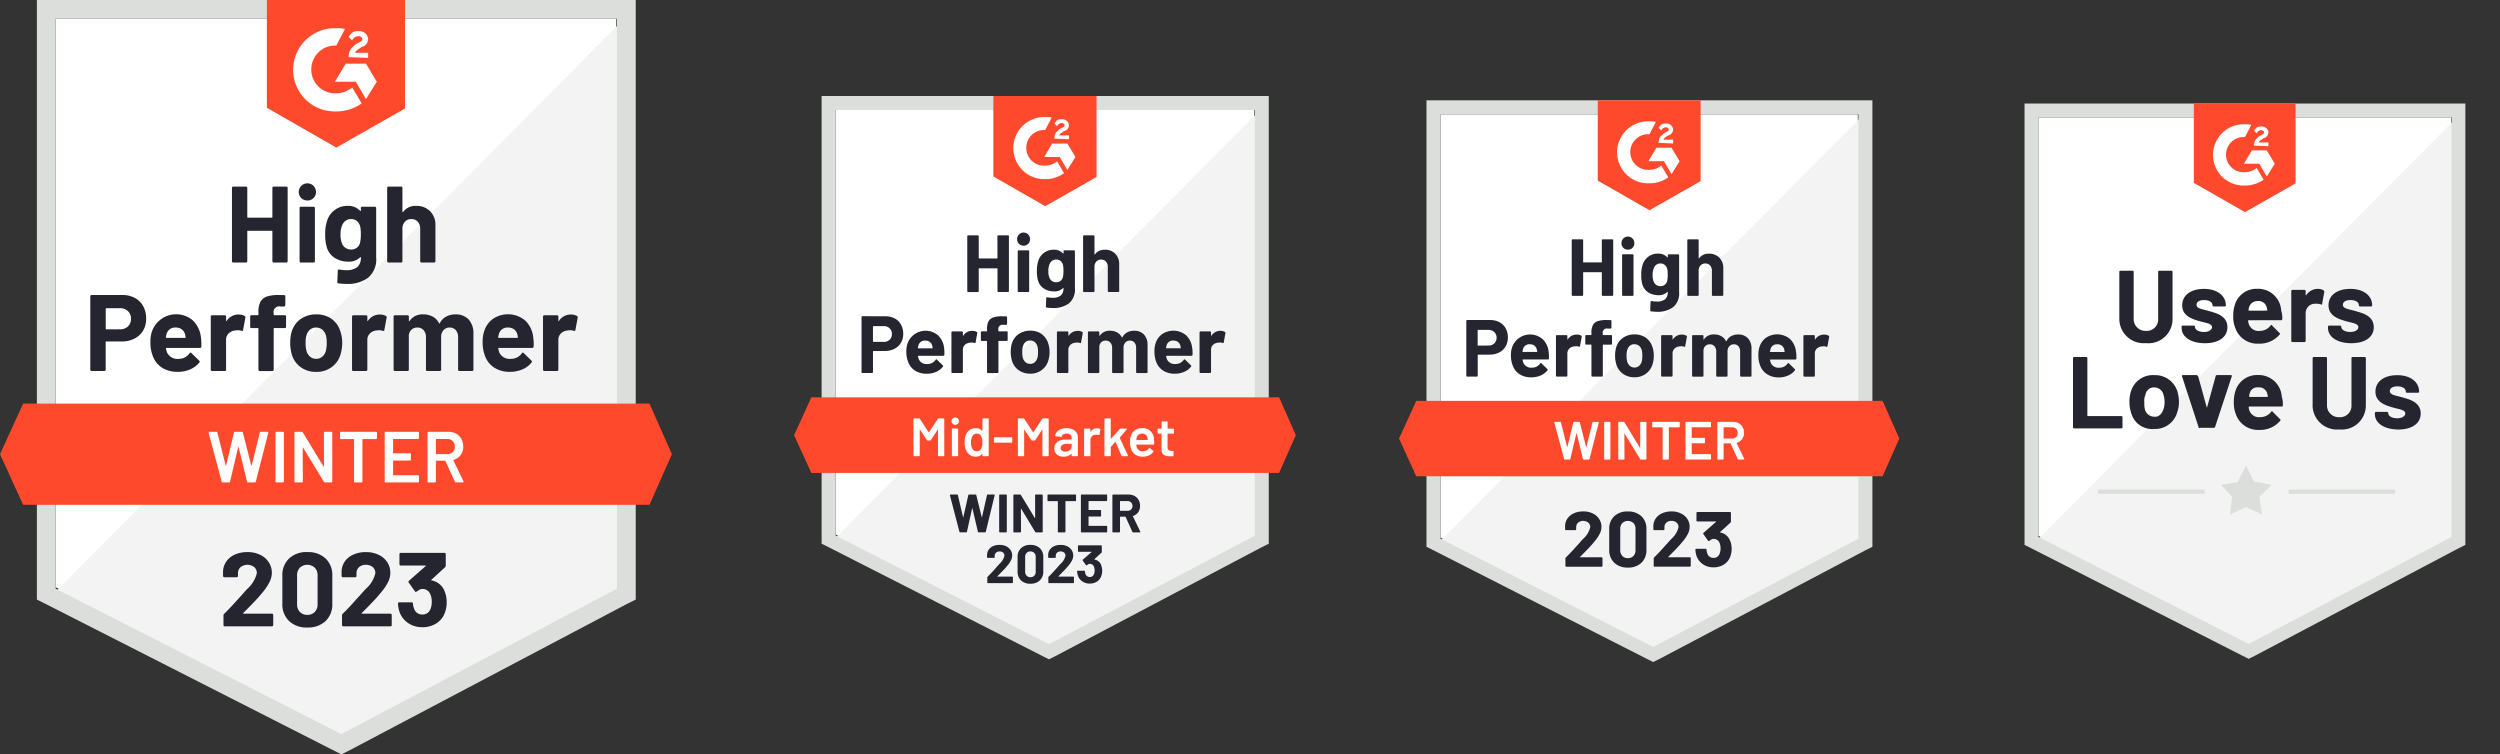
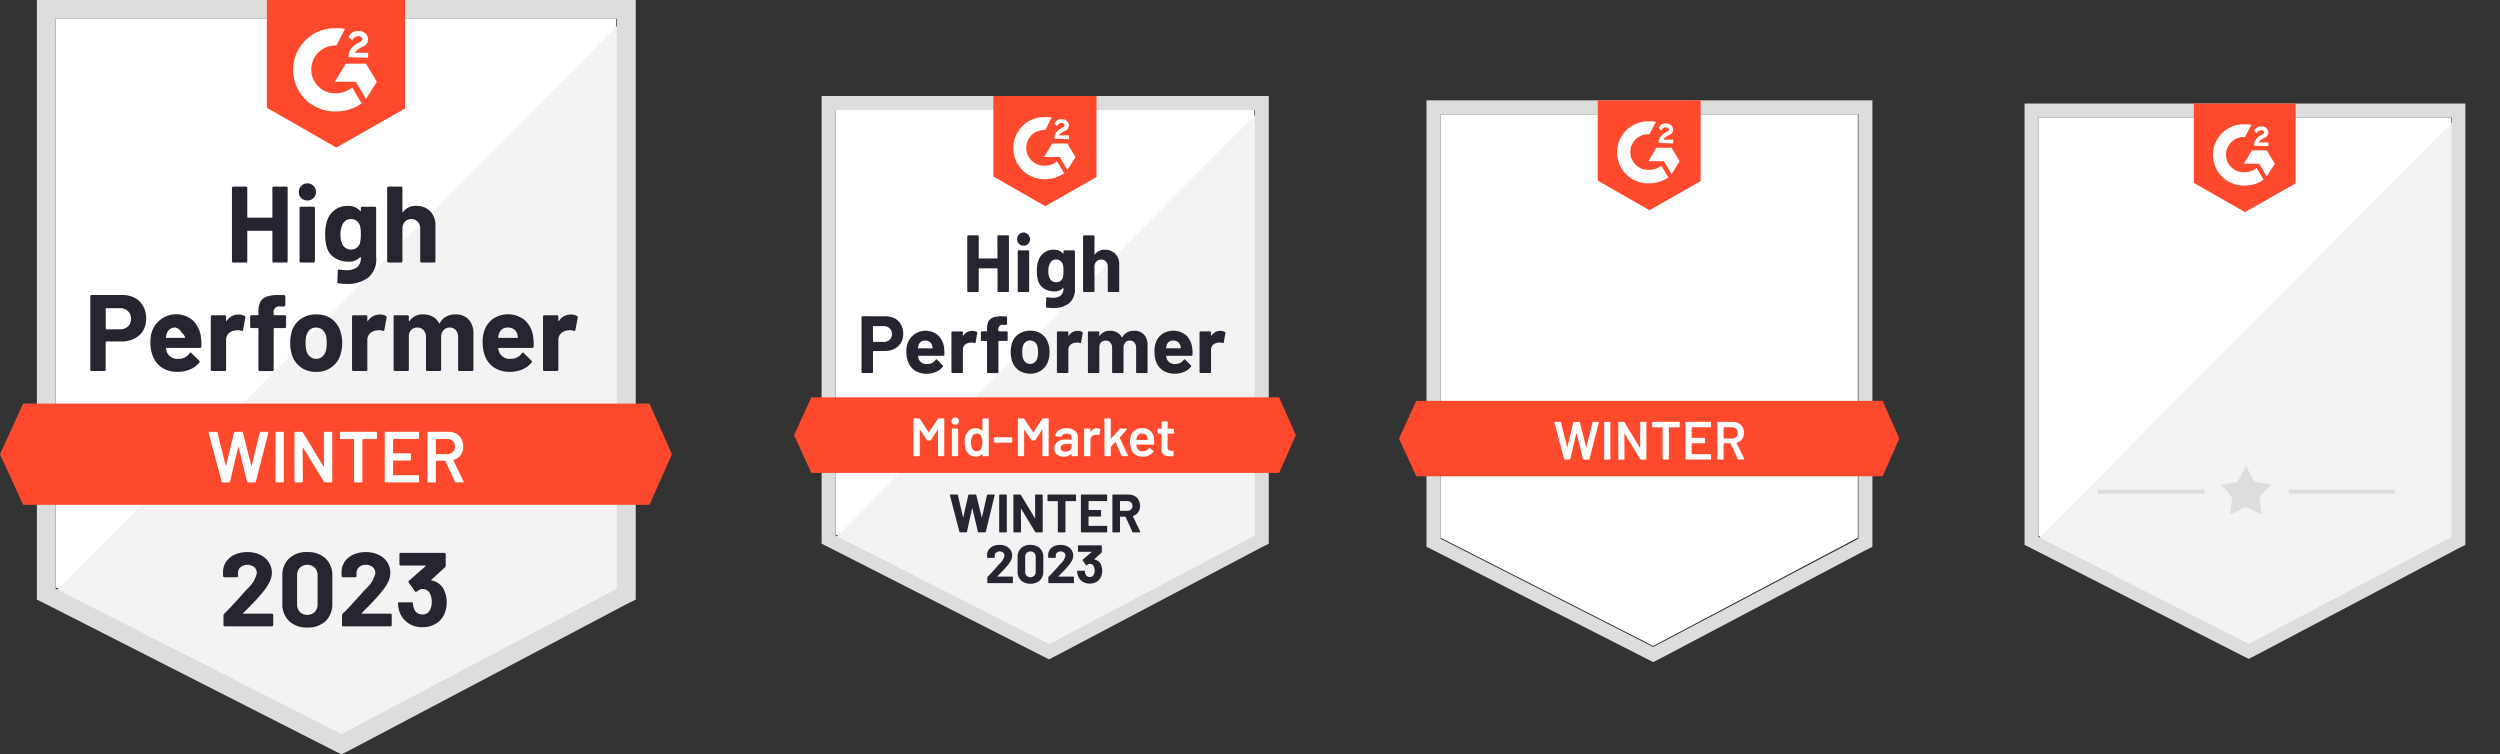
<svg xmlns="http://www.w3.org/2000/svg" width="218.731" height="66" viewBox="0 0 218.731 66">
  <rect x="0" y="0" width="218.731" height="66" fill="#333333" stroke="none" />
  <defs>
    <clipPath id="clip-path">
      <path id="Path_11917" data-name="Path 11917" d="M42.4,78.377l1.444-.233.745-1.444.7,1.4,1.537.279-1.071,1.071.233,1.537-1.4-.652-1.4.652.186-1.537Z" transform="translate(-42.4 -76.7)" />
    </clipPath>
  </defs>
  <g id="Group_146871" data-name="Group 146871" transform="translate(-182 -4990)">
    <g id="GRCPlatforms_HighPerformer_HighPerformer" transform="translate(182 4990)">
      <path id="Path_71761" data-name="Path 71761" d="M8.1,61.037l25,12.719L57.141,61.037V11.3H8.1Z" transform="translate(-3.228 -9.655)" fill="#fff" />
      <path id="Path_71762" data-name="Path 71762" d="M57.354,11.6,7.3,62.033,33.244,74.879,57.354,62.54Z" transform="translate(-2.934 -9.765)" fill="#f2f3f2" />
      <path id="Path_71763" data-name="Path 71763" d="M5.5,26.924V61.158l.886.443,25,12.719.759.38.759-.38L57.009,61.6l.886-.443V8.7H5.5ZM7.145,60.209V10.345h49.1V60.209L32.14,72.928Z" transform="translate(-2.273 -8.7)" fill="#dcdedc" />
      <path id="Path_71764" data-name="Path 71764" d="M29.825,11.168a3.081,3.081,0,0,1,.759.063l-.759,1.455a2.092,2.092,0,0,0-.253,4.176h.253a2.211,2.211,0,0,0,1.392-.506l.823,1.392a3.836,3.836,0,0,1-2.215.7,3.642,3.642,0,0,1-.316-7.277h.316Zm2.594,3.1.949,1.582-.949,1.519-.886-1.519H29.7l.949-1.582ZM30.9,13.7a1.276,1.276,0,0,1,.19-.7,2.183,2.183,0,0,1,.57-.506l.127-.063c.253-.127.316-.19.316-.316s-.19-.253-.316-.253a.608.608,0,0,0-.57.38l-.316-.316a1.678,1.678,0,0,1,.316-.38.94.94,0,0,1,.57-.127.883.883,0,0,1,.57.19.781.781,0,0,1,.253.506.726.726,0,0,1-.57.7l-.19.127c-.19.127-.316.19-.38.38h1.139v.443Zm-1.076,7.91,6.012-3.417V8.7H23.75v9.429Zm27.4,22.4H2.425L.4,48.439l2.025,4.43h54.8l1.962-4.43Z" transform="translate(-0.4 -8.7)" fill="#ff492c" />
-       <path id="Path_71765" data-name="Path 71765" d="M15.681,43.82a2.3,2.3,0,0,1,1.1.253,1.769,1.769,0,0,1,.734.728,2.183,2.183,0,0,1,.259,1.076,2.059,2.059,0,0,1-.266,1.057,1.88,1.88,0,0,1-.759.7,2.409,2.409,0,0,1-1.126.253H14.276q-.044,0-.044.051v2.417a.1.1,0,0,1-.038.082.111.111,0,0,1-.082.032H13a.109.109,0,0,1-.114-.114V43.934A.109.109,0,0,1,13,43.82h2.677Zm-.2,3a.963.963,0,0,0,.7-.253.868.868,0,0,0,.266-.658.891.891,0,0,0-.266-.677.949.949,0,0,0-.7-.259h-1.2q-.044,0-.044.051v1.747q0,.051.044.051Zm7.087.709a4.442,4.442,0,0,1,.032.8.11.11,0,0,1-.12.12h-2.93q-.057,0-.044.044a1.832,1.832,0,0,0,.108.38,1,1,0,0,0,1.006.532,1.127,1.127,0,0,0,.956-.494.12.12,0,0,1,.089-.057.1.1,0,0,1,.063.038l.683.671a.139.139,0,0,1,.051.089.2.2,0,0,1-.038.076,2.051,2.051,0,0,1-.8.6,2.724,2.724,0,0,1-1.088.215,2.493,2.493,0,0,1-1.379-.367,2.075,2.075,0,0,1-.81-1.038,3.2,3.2,0,0,1-.2-1.24,2.688,2.688,0,0,1,.146-.924,2.247,2.247,0,0,1,3.582-.918A2.416,2.416,0,0,1,22.565,47.528Zm-2.215-.861a.762.762,0,0,0-.791.557,2.11,2.11,0,0,0-.063.3q0,.044.051.044h1.639q.057,0,.038-.044-.051-.272-.051-.266a.809.809,0,0,0-.3-.443A.87.87,0,0,0,20.351,46.668Zm5.505-1.139a.98.98,0,0,1,.544.133.117.117,0,0,1,.051.139l-.2,1.082q-.006.114-.133.07a1,1,0,0,0-.329-.051,1.711,1.711,0,0,0-.215.019.96.96,0,0,0-.576.253.78.78,0,0,0-.234.595v2.588a.1.1,0,0,1-.038.082.1.1,0,0,1-.076.032H23.54a.126.126,0,0,1-.082-.032.111.111,0,0,1-.032-.082V45.706a.109.109,0,0,1,.114-.114h1.114a.1.1,0,0,1,.076.032.115.115,0,0,1,.038.082v.361a.043.043,0,0,0,.019.038q.013.013.025-.013A1.214,1.214,0,0,1,25.856,45.529Zm4.044.057a.109.109,0,0,1,.114.114v.9a.109.109,0,0,1-.114.114h-.918q-.051,0-.051.044v3.6a.109.109,0,0,1-.114.114H27.71a.109.109,0,0,1-.114-.114v-3.6q0-.044-.051-.044h-.557a.108.108,0,0,1-.114-.114v-.9a.109.109,0,0,1,.114-.114h.557a.045.045,0,0,0,.051-.051v-.209a1.958,1.958,0,0,1,.177-.918,1.029,1.029,0,0,1,.582-.462,3.3,3.3,0,0,1,1.12-.12h.361a.1.1,0,0,1,.076.032.115.115,0,0,1,.038.082v.766a.1.1,0,0,1-.038.082.1.1,0,0,1-.076.038H29.52a.493.493,0,0,0-.588.607v.1a.045.045,0,0,0,.051.051H29.9Zm2.753,4.961a2.248,2.248,0,0,1-1.367-.418,2.086,2.086,0,0,1-.778-1.139,3.357,3.357,0,0,1-.133-.968,3.543,3.543,0,0,1,.133-1.006,2.055,2.055,0,0,1,.791-1.1,2.323,2.323,0,0,1,1.367-.4,2.248,2.248,0,0,1,1.329.392,2.139,2.139,0,0,1,.772,1.1,3.121,3.121,0,0,1,.158.993,3.376,3.376,0,0,1-.133.962,2.089,2.089,0,0,1-.778,1.158A2.2,2.2,0,0,1,32.652,50.547Zm0-1.145a.79.79,0,0,0,.532-.19,1.045,1.045,0,0,0,.316-.525,2.974,2.974,0,0,0,.07-.664,2.752,2.752,0,0,0-.07-.671,1.107,1.107,0,0,0-.323-.506.834.834,0,0,0-.538-.177.808.808,0,0,0-.532.177,1.025,1.025,0,0,0-.31.506,2.209,2.209,0,0,0-.076.671,2.451,2.451,0,0,0,.07.664,1.045,1.045,0,0,0,.316.525.807.807,0,0,0,.544.19Zm5.562-3.873a.98.98,0,0,1,.544.133.108.108,0,0,1,.051.139l-.2,1.082q-.006.114-.133.07a1,1,0,0,0-.329-.051,1.571,1.571,0,0,0-.209.019.966.966,0,0,0-.582.253.78.78,0,0,0-.234.595v2.588a.1.1,0,0,1-.038.082.111.111,0,0,1-.082.032H35.9a.126.126,0,0,1-.082-.032.111.111,0,0,1-.032-.082V45.706a.109.109,0,0,1,.114-.114h1.107a.111.111,0,0,1,.082.032.115.115,0,0,1,.038.082v.361a.052.052,0,0,0,.013.038q.025.013.032-.013A1.214,1.214,0,0,1,38.214,45.529Zm6.613-.013a1.515,1.515,0,0,1,1.158.443,1.779,1.779,0,0,1,.418,1.259v3.139a.111.111,0,0,1-.032.082.1.1,0,0,1-.076.032H45.181a.126.126,0,0,1-.082-.032.111.111,0,0,1-.032-.082V47.509a.909.909,0,0,0-.2-.614.684.684,0,0,0-.538-.228.7.7,0,0,0-.538.228.864.864,0,0,0-.209.607v2.854a.111.111,0,0,1-.032.082.126.126,0,0,1-.082.032h-1.1a.109.109,0,0,1-.114-.114V47.509a.888.888,0,0,0-.209-.614.7.7,0,0,0-.544-.228.756.756,0,0,0-.506.177.778.778,0,0,0-.24.506v3.006a.111.111,0,0,1-.032.082.126.126,0,0,1-.082.032H39.537a.109.109,0,0,1-.114-.114V45.706a.126.126,0,0,1,.032-.082.111.111,0,0,1,.082-.032h1.107a.109.109,0,0,1,.114.114v.373a.043.043,0,0,0,.019.038q.019.006.038-.025a1.361,1.361,0,0,1,1.209-.576,1.642,1.642,0,0,1,.829.2,1.316,1.316,0,0,1,.544.57q.025.057.07,0a1.32,1.32,0,0,1,.563-.582A1.661,1.661,0,0,1,44.827,45.516Zm6.809,2.012a4.06,4.06,0,0,1,.038.8.117.117,0,0,1-.127.12h-2.93q-.057,0-.038.044a1.584,1.584,0,0,0,.1.38,1,1,0,0,0,1.006.532,1.143,1.143,0,0,0,.962-.494.1.1,0,0,1,.082-.057.105.105,0,0,1,.07.038l.683.671a.145.145,0,0,1,.044.089.2.2,0,0,1-.038.076,1.992,1.992,0,0,1-.8.6,2.679,2.679,0,0,1-1.082.215,2.473,2.473,0,0,1-1.379-.367,2.064,2.064,0,0,1-.816-1.038,3.292,3.292,0,0,1-.2-1.24,2.8,2.8,0,0,1,.139-.924,2.108,2.108,0,0,1,.766-1.069,2.352,2.352,0,0,1,2.822.152,2.387,2.387,0,0,1,.7,1.468Zm-2.215-.861a.758.758,0,0,0-.785.557,2.764,2.764,0,0,0-.07.3q0,.044.051.044h1.639q.057,0,.038-.044-.044-.272-.044-.266a.856.856,0,0,0-.3-.443A.9.9,0,0,0,49.421,46.668Zm5.505-1.139a.98.98,0,0,1,.544.133.115.115,0,0,1,.057.139l-.2,1.082q-.013.114-.139.07a.963.963,0,0,0-.329-.051,1.571,1.571,0,0,0-.209.019.966.966,0,0,0-.582.253.78.78,0,0,0-.234.595v2.588a.111.111,0,0,1-.032.082.126.126,0,0,1-.082.032H52.61a.1.1,0,0,1-.076-.032.1.1,0,0,1-.038-.082V45.706a.115.115,0,0,1,.038-.082.1.1,0,0,1,.076-.032h1.114a.109.109,0,0,1,.114.114v.361a.043.043,0,0,0,.019.038q.019.013.032-.013A1.2,1.2,0,0,1,54.926,45.529ZM28.817,34.449a.126.126,0,0,1,.032-.082.1.1,0,0,1,.076-.032h1.114a.109.109,0,0,1,.114.114v6.416a.111.111,0,0,1-.032.082.126.126,0,0,1-.082.032H28.925a.1.1,0,0,1-.076-.032.111.111,0,0,1-.032-.082v-2.62q0-.044-.051-.044h-2.1a.039.039,0,0,0-.044.044v2.62a.111.111,0,0,1-.032.082.126.126,0,0,1-.082.032H25.394a.1.1,0,0,1-.076-.032.1.1,0,0,1-.038-.082V34.449a.115.115,0,0,1,.038-.082.1.1,0,0,1,.076-.032h1.114a.109.109,0,0,1,.114.114V37q0,.051.044.051h2.1A.045.045,0,0,0,28.817,37Zm3.063,1.1a.73.73,0,0,1-.538-.215.709.709,0,0,1-.215-.532.753.753,0,1,1,1.506,0,.709.709,0,0,1-.215.532.73.73,0,0,1-.538.215Zm-.57,5.429a.126.126,0,0,1-.082-.032.111.111,0,0,1-.032-.082V36.208a.111.111,0,0,1,.032-.082.126.126,0,0,1,.082-.032h1.114a.1.1,0,0,1,.076.032.1.1,0,0,1,.038.082v4.657a.1.1,0,0,1-.038.082.1.1,0,0,1-.076.032Zm5.246-4.765a.115.115,0,0,1,.038-.082.1.1,0,0,1,.076-.032h1.114a.109.109,0,0,1,.114.114v4.328a2.064,2.064,0,0,1-.715,1.772,2.992,2.992,0,0,1-1.848.538,6.01,6.01,0,0,1-.74-.051.1.1,0,0,1-.095-.12l.038-.981q0-.127.133-.108a3.834,3.834,0,0,0,.626.057,1.482,1.482,0,0,0,.937-.259,1.056,1.056,0,0,0,.323-.854q0-.032-.019-.038t-.038.019a1.368,1.368,0,0,1-1.05.386,2.216,2.216,0,0,1-1.133-.3,1.657,1.657,0,0,1-.74-.962,3.814,3.814,0,0,1-.139-1.133,3.528,3.528,0,0,1,.171-1.2,1.858,1.858,0,0,1,.671-.93,1.8,1.8,0,0,1,1.107-.354,1.408,1.408,0,0,1,1.114.437.036.036,0,0,0,.038.013.029.029,0,0,0,.019-.032v-.228Zm-.076,3.063a3.1,3.1,0,0,0,.076-.778,4.029,4.029,0,0,0-.019-.449,1.755,1.755,0,0,0-.063-.31.9.9,0,0,0-.285-.411.782.782,0,0,0-.494-.152.762.762,0,0,0-.481.152.92.92,0,0,0-.3.411,1.854,1.854,0,0,0-.133.772,1.827,1.827,0,0,0,.114.759.776.776,0,0,0,.3.411.831.831,0,0,0,.506.158.8.8,0,0,0,.506-.158A.781.781,0,0,0,36.48,39.277ZM41.4,36.024a1.639,1.639,0,0,1,1.221.468,1.7,1.7,0,0,1,.462,1.259v3.113a.111.111,0,0,1-.032.082.1.1,0,0,1-.076.032H41.865a.126.126,0,0,1-.082-.032.111.111,0,0,1-.032-.082V38.024a.886.886,0,0,0-.215-.614.717.717,0,0,0-.563-.234.729.729,0,0,0-.563.234.886.886,0,0,0-.215.614v2.841a.108.108,0,0,1-.114.114H38.974a.109.109,0,0,1-.114-.114V34.449a.126.126,0,0,1,.032-.082.111.111,0,0,1,.082-.032h1.107a.111.111,0,0,1,.082.032.126.126,0,0,1,.032.082v2.1a.043.043,0,0,0,.019.038.018.018,0,0,0,.025-.013,1.337,1.337,0,0,1,1.164-.551Z" transform="translate(-4.986 -18.009)" fill="#252530" />
+       <path id="Path_71765" data-name="Path 71765" d="M15.681,43.82a2.3,2.3,0,0,1,1.1.253,1.769,1.769,0,0,1,.734.728,2.183,2.183,0,0,1,.259,1.076,2.059,2.059,0,0,1-.266,1.057,1.88,1.88,0,0,1-.759.7,2.409,2.409,0,0,1-1.126.253H14.276q-.044,0-.044.051v2.417a.1.1,0,0,1-.038.082.111.111,0,0,1-.082.032H13a.109.109,0,0,1-.114-.114V43.934A.109.109,0,0,1,13,43.82h2.677Zm-.2,3a.963.963,0,0,0,.7-.253.868.868,0,0,0,.266-.658.891.891,0,0,0-.266-.677.949.949,0,0,0-.7-.259h-1.2q-.044,0-.044.051v1.747q0,.051.044.051Zm7.087.709a4.442,4.442,0,0,1,.032.8.11.11,0,0,1-.12.12h-2.93q-.057,0-.044.044a1.832,1.832,0,0,0,.108.38,1,1,0,0,0,1.006.532,1.127,1.127,0,0,0,.956-.494.12.12,0,0,1,.089-.057.1.1,0,0,1,.063.038l.683.671a.139.139,0,0,1,.051.089.2.2,0,0,1-.038.076,2.051,2.051,0,0,1-.8.6,2.724,2.724,0,0,1-1.088.215,2.493,2.493,0,0,1-1.379-.367,2.075,2.075,0,0,1-.81-1.038,3.2,3.2,0,0,1-.2-1.24,2.688,2.688,0,0,1,.146-.924,2.247,2.247,0,0,1,3.582-.918A2.416,2.416,0,0,1,22.565,47.528Zm-2.215-.861a.762.762,0,0,0-.791.557,2.11,2.11,0,0,0-.063.3q0,.044.051.044h1.639a.809.809,0,0,0-.3-.443A.87.87,0,0,0,20.351,46.668Zm5.505-1.139a.98.98,0,0,1,.544.133.117.117,0,0,1,.051.139l-.2,1.082q-.006.114-.133.07a1,1,0,0,0-.329-.051,1.711,1.711,0,0,0-.215.019.96.96,0,0,0-.576.253.78.78,0,0,0-.234.595v2.588a.1.1,0,0,1-.038.082.1.1,0,0,1-.076.032H23.54a.126.126,0,0,1-.082-.032.111.111,0,0,1-.032-.082V45.706a.109.109,0,0,1,.114-.114h1.114a.1.1,0,0,1,.076.032.115.115,0,0,1,.038.082v.361a.043.043,0,0,0,.019.038q.013.013.025-.013A1.214,1.214,0,0,1,25.856,45.529Zm4.044.057a.109.109,0,0,1,.114.114v.9a.109.109,0,0,1-.114.114h-.918q-.051,0-.051.044v3.6a.109.109,0,0,1-.114.114H27.71a.109.109,0,0,1-.114-.114v-3.6q0-.044-.051-.044h-.557a.108.108,0,0,1-.114-.114v-.9a.109.109,0,0,1,.114-.114h.557a.045.045,0,0,0,.051-.051v-.209a1.958,1.958,0,0,1,.177-.918,1.029,1.029,0,0,1,.582-.462,3.3,3.3,0,0,1,1.12-.12h.361a.1.1,0,0,1,.076.032.115.115,0,0,1,.038.082v.766a.1.1,0,0,1-.038.082.1.1,0,0,1-.076.038H29.52a.493.493,0,0,0-.588.607v.1a.045.045,0,0,0,.051.051H29.9Zm2.753,4.961a2.248,2.248,0,0,1-1.367-.418,2.086,2.086,0,0,1-.778-1.139,3.357,3.357,0,0,1-.133-.968,3.543,3.543,0,0,1,.133-1.006,2.055,2.055,0,0,1,.791-1.1,2.323,2.323,0,0,1,1.367-.4,2.248,2.248,0,0,1,1.329.392,2.139,2.139,0,0,1,.772,1.1,3.121,3.121,0,0,1,.158.993,3.376,3.376,0,0,1-.133.962,2.089,2.089,0,0,1-.778,1.158A2.2,2.2,0,0,1,32.652,50.547Zm0-1.145a.79.79,0,0,0,.532-.19,1.045,1.045,0,0,0,.316-.525,2.974,2.974,0,0,0,.07-.664,2.752,2.752,0,0,0-.07-.671,1.107,1.107,0,0,0-.323-.506.834.834,0,0,0-.538-.177.808.808,0,0,0-.532.177,1.025,1.025,0,0,0-.31.506,2.209,2.209,0,0,0-.076.671,2.451,2.451,0,0,0,.07.664,1.045,1.045,0,0,0,.316.525.807.807,0,0,0,.544.19Zm5.562-3.873a.98.98,0,0,1,.544.133.108.108,0,0,1,.051.139l-.2,1.082q-.006.114-.133.07a1,1,0,0,0-.329-.051,1.571,1.571,0,0,0-.209.019.966.966,0,0,0-.582.253.78.78,0,0,0-.234.595v2.588a.1.1,0,0,1-.038.082.111.111,0,0,1-.082.032H35.9a.126.126,0,0,1-.082-.032.111.111,0,0,1-.032-.082V45.706a.109.109,0,0,1,.114-.114h1.107a.111.111,0,0,1,.082.032.115.115,0,0,1,.038.082v.361a.052.052,0,0,0,.013.038q.025.013.032-.013A1.214,1.214,0,0,1,38.214,45.529Zm6.613-.013a1.515,1.515,0,0,1,1.158.443,1.779,1.779,0,0,1,.418,1.259v3.139a.111.111,0,0,1-.032.082.1.1,0,0,1-.076.032H45.181a.126.126,0,0,1-.082-.032.111.111,0,0,1-.032-.082V47.509a.909.909,0,0,0-.2-.614.684.684,0,0,0-.538-.228.7.7,0,0,0-.538.228.864.864,0,0,0-.209.607v2.854a.111.111,0,0,1-.032.082.126.126,0,0,1-.082.032h-1.1a.109.109,0,0,1-.114-.114V47.509a.888.888,0,0,0-.209-.614.7.7,0,0,0-.544-.228.756.756,0,0,0-.506.177.778.778,0,0,0-.24.506v3.006a.111.111,0,0,1-.032.082.126.126,0,0,1-.082.032H39.537a.109.109,0,0,1-.114-.114V45.706a.126.126,0,0,1,.032-.082.111.111,0,0,1,.082-.032h1.107a.109.109,0,0,1,.114.114v.373a.043.043,0,0,0,.019.038q.019.006.038-.025a1.361,1.361,0,0,1,1.209-.576,1.642,1.642,0,0,1,.829.2,1.316,1.316,0,0,1,.544.57q.025.057.07,0a1.32,1.32,0,0,1,.563-.582A1.661,1.661,0,0,1,44.827,45.516Zm6.809,2.012a4.06,4.06,0,0,1,.038.8.117.117,0,0,1-.127.12h-2.93q-.057,0-.038.044a1.584,1.584,0,0,0,.1.38,1,1,0,0,0,1.006.532,1.143,1.143,0,0,0,.962-.494.1.1,0,0,1,.082-.057.105.105,0,0,1,.07.038l.683.671a.145.145,0,0,1,.044.089.2.2,0,0,1-.038.076,1.992,1.992,0,0,1-.8.6,2.679,2.679,0,0,1-1.082.215,2.473,2.473,0,0,1-1.379-.367,2.064,2.064,0,0,1-.816-1.038,3.292,3.292,0,0,1-.2-1.24,2.8,2.8,0,0,1,.139-.924,2.108,2.108,0,0,1,.766-1.069,2.352,2.352,0,0,1,2.822.152,2.387,2.387,0,0,1,.7,1.468Zm-2.215-.861a.758.758,0,0,0-.785.557,2.764,2.764,0,0,0-.07.3q0,.044.051.044h1.639q.057,0,.038-.044-.044-.272-.044-.266a.856.856,0,0,0-.3-.443A.9.9,0,0,0,49.421,46.668Zm5.505-1.139a.98.98,0,0,1,.544.133.115.115,0,0,1,.057.139l-.2,1.082q-.013.114-.139.07a.963.963,0,0,0-.329-.051,1.571,1.571,0,0,0-.209.019.966.966,0,0,0-.582.253.78.78,0,0,0-.234.595v2.588a.111.111,0,0,1-.032.082.126.126,0,0,1-.082.032H52.61a.1.1,0,0,1-.076-.032.1.1,0,0,1-.038-.082V45.706a.115.115,0,0,1,.038-.082.1.1,0,0,1,.076-.032h1.114a.109.109,0,0,1,.114.114v.361a.043.043,0,0,0,.019.038q.019.013.032-.013A1.2,1.2,0,0,1,54.926,45.529ZM28.817,34.449a.126.126,0,0,1,.032-.082.1.1,0,0,1,.076-.032h1.114a.109.109,0,0,1,.114.114v6.416a.111.111,0,0,1-.032.082.126.126,0,0,1-.082.032H28.925a.1.1,0,0,1-.076-.032.111.111,0,0,1-.032-.082v-2.62q0-.044-.051-.044h-2.1a.039.039,0,0,0-.044.044v2.62a.111.111,0,0,1-.032.082.126.126,0,0,1-.082.032H25.394a.1.1,0,0,1-.076-.032.1.1,0,0,1-.038-.082V34.449a.115.115,0,0,1,.038-.082.1.1,0,0,1,.076-.032h1.114a.109.109,0,0,1,.114.114V37q0,.051.044.051h2.1A.045.045,0,0,0,28.817,37Zm3.063,1.1a.73.73,0,0,1-.538-.215.709.709,0,0,1-.215-.532.753.753,0,1,1,1.506,0,.709.709,0,0,1-.215.532.73.73,0,0,1-.538.215Zm-.57,5.429a.126.126,0,0,1-.082-.032.111.111,0,0,1-.032-.082V36.208a.111.111,0,0,1,.032-.082.126.126,0,0,1,.082-.032h1.114a.1.1,0,0,1,.076.032.1.1,0,0,1,.038.082v4.657a.1.1,0,0,1-.038.082.1.1,0,0,1-.076.032Zm5.246-4.765a.115.115,0,0,1,.038-.082.1.1,0,0,1,.076-.032h1.114a.109.109,0,0,1,.114.114v4.328a2.064,2.064,0,0,1-.715,1.772,2.992,2.992,0,0,1-1.848.538,6.01,6.01,0,0,1-.74-.051.1.1,0,0,1-.095-.12l.038-.981q0-.127.133-.108a3.834,3.834,0,0,0,.626.057,1.482,1.482,0,0,0,.937-.259,1.056,1.056,0,0,0,.323-.854q0-.032-.019-.038t-.038.019a1.368,1.368,0,0,1-1.05.386,2.216,2.216,0,0,1-1.133-.3,1.657,1.657,0,0,1-.74-.962,3.814,3.814,0,0,1-.139-1.133,3.528,3.528,0,0,1,.171-1.2,1.858,1.858,0,0,1,.671-.93,1.8,1.8,0,0,1,1.107-.354,1.408,1.408,0,0,1,1.114.437.036.036,0,0,0,.038.013.029.029,0,0,0,.019-.032v-.228Zm-.076,3.063a3.1,3.1,0,0,0,.076-.778,4.029,4.029,0,0,0-.019-.449,1.755,1.755,0,0,0-.063-.31.9.9,0,0,0-.285-.411.782.782,0,0,0-.494-.152.762.762,0,0,0-.481.152.92.92,0,0,0-.3.411,1.854,1.854,0,0,0-.133.772,1.827,1.827,0,0,0,.114.759.776.776,0,0,0,.3.411.831.831,0,0,0,.506.158.8.8,0,0,0,.506-.158A.781.781,0,0,0,36.48,39.277ZM41.4,36.024a1.639,1.639,0,0,1,1.221.468,1.7,1.7,0,0,1,.462,1.259v3.113a.111.111,0,0,1-.032.082.1.1,0,0,1-.076.032H41.865a.126.126,0,0,1-.082-.032.111.111,0,0,1-.032-.082V38.024a.886.886,0,0,0-.215-.614.717.717,0,0,0-.563-.234.729.729,0,0,0-.563.234.886.886,0,0,0-.215.614v2.841a.108.108,0,0,1-.114.114H38.974a.109.109,0,0,1-.114-.114V34.449a.126.126,0,0,1,.032-.082.111.111,0,0,1,.082-.032h1.107a.111.111,0,0,1,.082.032.126.126,0,0,1,.032.082v2.1a.043.043,0,0,0,.019.038.018.018,0,0,0,.025-.013,1.337,1.337,0,0,1,1.164-.551Z" transform="translate(-4.986 -18.009)" fill="#252530" />
      <path id="Path_71766" data-name="Path 71766" d="M30.477,72.83a.083.083,0,0,1-.089-.063l-1.152-4.284-.006-.025q0-.057.07-.057h.62a.083.083,0,0,1,.089.063l.721,2.886q.006.019.019.019t.019-.019l.69-2.886a.079.079,0,0,1,.082-.063h.607a.083.083,0,0,1,.089.063l.734,2.892q.006.019.019.019t.019-.019l.709-2.892a.083.083,0,0,1,.089-.063h.588q.089,0,.07.082l-1.095,4.284a.083.083,0,0,1-.089.063h-.588a.083.083,0,0,1-.089-.063l-.74-3.018a.041.041,0,0,0-.019-.025q-.013,0-.019.025l-.709,3.018a.079.079,0,0,1-.082.063Zm4.689,0a.079.079,0,0,1-.057-.025.068.068,0,0,1-.019-.051V68.476a.068.068,0,0,1,.019-.051.079.079,0,0,1,.057-.025h.582a.09.09,0,0,1,.076.076v4.278a.09.09,0,0,1-.076.076Zm4.157-4.354a.068.068,0,0,1,.019-.051A.079.079,0,0,1,39.4,68.4h.582a.089.089,0,0,1,.076.076v4.278a.089.089,0,0,1-.076.076h-.563a.091.091,0,0,1-.089-.051l-1.822-2.987q-.013-.019-.025-.019t-.013.032l.013,2.949a.089.089,0,0,1-.076.076h-.582a.079.079,0,0,1-.057-.025.068.068,0,0,1-.019-.051V68.476a.068.068,0,0,1,.019-.051.079.079,0,0,1,.057-.025h.563a.091.091,0,0,1,.089.051l1.816,2.987q.013.019.025.013t.013-.025l-.006-2.949Zm4.569-.076a.09.09,0,0,1,.076.076v.487a.089.089,0,0,1-.076.076H42.727a.028.028,0,0,0-.032.032v3.683a.068.068,0,0,1-.019.051.079.079,0,0,1-.057.025h-.582a.089.089,0,0,1-.076-.076V69.071a.028.028,0,0,0-.032-.032H40.81a.079.079,0,0,1-.057-.025.068.068,0,0,1-.019-.051v-.487a.068.068,0,0,1,.019-.051.079.079,0,0,1,.057-.025Zm3.752.557a.09.09,0,0,1-.076.076H45.41a.028.028,0,0,0-.032.032v1.183a.028.028,0,0,0,.032.032H46.86a.067.067,0,0,1,.076.076v.481a.067.067,0,0,1-.076.076H45.41a.028.028,0,0,0-.032.032v1.221a.028.028,0,0,0,.032.032h2.158a.089.089,0,0,1,.076.076v.481a.089.089,0,0,1-.076.076H44.721a.079.079,0,0,1-.057-.025.068.068,0,0,1-.019-.051V68.476a.068.068,0,0,1,.019-.051.079.079,0,0,1,.057-.025h2.848a.089.089,0,0,1,.076.076v.481Zm3.234,3.873a.09.09,0,0,1-.089-.057l-.835-1.822a.041.041,0,0,0-.038-.025h-.759a.028.028,0,0,0-.032.032v1.8a.089.089,0,0,1-.076.076h-.582a.079.079,0,0,1-.057-.025.068.068,0,0,1-.019-.051V68.476a.068.068,0,0,1,.019-.051.079.079,0,0,1,.057-.025h1.74a1.433,1.433,0,0,1,.683.158,1.17,1.17,0,0,1,.462.456,1.375,1.375,0,0,1,.165.677,1.2,1.2,0,0,1-.228.74,1.14,1.14,0,0,1-.62.43.02.02,0,0,0-.019.013.027.027,0,0,0,0,.025l.892,1.841a.1.1,0,0,1,.013.038q0,.051-.07.051Zm-1.721-3.8a.028.028,0,0,0-.032.032v1.259a.028.028,0,0,0,.032.032h.949a.68.68,0,0,0,.494-.184.629.629,0,0,0,.184-.475.65.65,0,0,0-.184-.481.68.68,0,0,0-.494-.184Z" transform="translate(-10.987 -30.622)" fill="#fff" />
      <path id="Path_71767" data-name="Path 71767" d="M33.005,90.364a.036.036,0,0,0-.013.038.043.043,0,0,0,.038.019h2.487a.1.1,0,0,1,.076.032.1.1,0,0,1,.038.076v.892a.1.1,0,0,1-.038.076.1.1,0,0,1-.076.032H31.392a.111.111,0,0,1-.082-.032.1.1,0,0,1-.032-.076v-.848a.189.189,0,0,1,.057-.139q.449-.437.918-.956t.589-.645q.253-.3.519-.582a2.644,2.644,0,0,0,.835-1.373.689.689,0,0,0-.228-.532.975.975,0,0,0-1.19,0,.7.7,0,0,0-.234.551v.228a.108.108,0,0,1-.108.108H31.354a.1.1,0,0,1-.076-.032.1.1,0,0,1-.038-.076v-.43a1.625,1.625,0,0,1,.316-.88,1.825,1.825,0,0,1,.753-.582,2.684,2.684,0,0,1,1.063-.2,2.45,2.45,0,0,1,1.133.247,1.8,1.8,0,0,1,.74.652,1.675,1.675,0,0,1,.266.918,1.807,1.807,0,0,1-.2.791,4.235,4.235,0,0,1-.576.873q-.285.354-.614.709t-.981,1.006l-.139.139Zm5.607,1.266a2.2,2.2,0,0,1-1.595-.563,2.028,2.028,0,0,1-.588-1.538V87.106a1.983,1.983,0,0,1,.588-1.512,2.2,2.2,0,0,1,1.595-.563,2.233,2.233,0,0,1,1.6.563,1.983,1.983,0,0,1,.588,1.512v2.424a2.028,2.028,0,0,1-.588,1.538A2.233,2.233,0,0,1,38.612,91.63Zm0-1.107a.856.856,0,0,0,.652-.253.928.928,0,0,0,.247-.677V87.068a.92.92,0,0,0-.247-.671.958.958,0,0,0-1.3,0,.92.92,0,0,0-.247.671v2.525a.928.928,0,0,0,.247.677A.848.848,0,0,0,38.612,90.523Zm4.759-.158a.028.028,0,0,0-.006.038q.006.019.038.019h2.487a.108.108,0,0,1,.108.108v.892a.108.108,0,0,1-.108.108H41.757a.108.108,0,0,1-.108-.108v-.848a.2.2,0,0,1,.051-.139q.456-.437.918-.956t.588-.645q.259-.3.525-.582a2.644,2.644,0,0,0,.835-1.373.689.689,0,0,0-.228-.532.886.886,0,0,0-.6-.2.862.862,0,0,0-.595.2.711.711,0,0,0-.228.551v.228a.1.1,0,0,1-.032.076.111.111,0,0,1-.082.032H41.719a.108.108,0,0,1-.108-.108v-.43a1.586,1.586,0,0,1,.31-.88,1.818,1.818,0,0,1,.759-.582,2.667,2.667,0,0,1,1.057-.2,2.45,2.45,0,0,1,1.133.247,1.8,1.8,0,0,1,.747.652,1.705,1.705,0,0,1,.259.918,1.856,1.856,0,0,1-.19.791,4.473,4.473,0,0,1-.582.873q-.285.354-.614.709t-.981,1.006l-.139.139Zm7.252-1.9a2.388,2.388,0,0,1,.184.968,2.482,2.482,0,0,1-.165.918,1.811,1.811,0,0,1-.74.918,2.211,2.211,0,0,1-1.228.335,2.16,2.16,0,0,1-1.221-.348,2,2,0,0,1-.759-.949,2.641,2.641,0,0,1-.146-.772.1.1,0,0,1,.108-.108h1.088a.1.1,0,0,1,.108.108,1.744,1.744,0,0,0,.1.449.724.724,0,0,0,.715.506.71.71,0,0,0,.709-.449A1.5,1.5,0,0,0,49.5,89.4a1.558,1.558,0,0,0-.139-.709.722.722,0,0,0-.7-.43.483.483,0,0,0-.215.057q-.108.063-.266.171a.128.128,0,0,1-.07.025.086.086,0,0,1-.082-.051l-.544-.766a.1.1,0,0,1-.019-.063.109.109,0,0,1,.038-.089l1.455-1.278a.055.055,0,0,0,.019-.038.029.029,0,0,0-.032-.019H46.788a.126.126,0,0,1-.082-.032.1.1,0,0,1-.032-.076v-.892a.1.1,0,0,1,.032-.076.126.126,0,0,1,.082-.032H50.61a.111.111,0,0,1,.082.032.1.1,0,0,1,.032.076v1.012a.209.209,0,0,1-.063.139l-1.2,1.1q-.019.019-.013.032t.038.019a1.51,1.51,0,0,1,1.139.949Z" transform="translate(-11.725 -36.729)" fill="#252530" />
    </g>
    <g id="Group_140403" data-name="Group 140403" transform="translate(251.475 4998.398)">
      <g id="GRCPlatforms_HighPerformer_Mid-Market_HighPerformer" transform="translate(0 0)">
        <path id="Path_71768" data-name="Path 71768" d="M8.1,48.44l18.665,9.5,17.956-9.5V11.3H8.1Z" transform="translate(-4.462 -10.071)" fill="#fff" />
        <path id="Path_71769" data-name="Path 71769" d="M44.677,11.6,7.3,49.26l19.374,9.592,18-9.214Z" transform="translate(-4.04 -10.23)" fill="#f2f3f2" />
        <path id="Path_71770" data-name="Path 71770" d="M5.5,22.309V47.872l.662.331,18.665,9.5.567.284.567-.284,18-9.5.662-.331V8.7H5.5ZM6.729,47.164V9.929H43.4V47.164l-18,9.5Z" transform="translate(-3.09 -8.7)" fill="#dcdedc" />
        <path id="Path_71771" data-name="Path 71771" d="M22.372,10.543a2.3,2.3,0,0,1,.567.047l-.567,1.087a1.562,1.562,0,0,0-.189,3.119h.189a1.651,1.651,0,0,0,1.04-.378l.614,1.04a2.864,2.864,0,0,1-1.654.52,2.72,2.72,0,0,1-.236-5.434h.236Zm1.937,2.315.709,1.181-.709,1.134-.662-1.134h-1.37l.709-1.181Zm-1.134-.425a.953.953,0,0,1,.142-.52,1.63,1.63,0,0,1,.425-.378l.095-.047c.189-.095.236-.142.236-.236s-.142-.189-.236-.189a.454.454,0,0,0-.425.284l-.236-.236a1.253,1.253,0,0,1,.236-.284.7.7,0,0,1,.425-.095.66.66,0,0,1,.425.142.583.583,0,0,1,.189.378.542.542,0,0,1-.425.52l-.142.095c-.142.095-.236.142-.284.284h.851v.331l-1.276-.047Zm-.8,5.907,4.489-2.552V8.7H17.836v7.041l4.536,2.6Zm20.46,16.727H1.912L.4,38.375l1.512,3.308H42.833L44.3,38.375Z" transform="translate(-0.4 -8.7)" fill="#ff492c" />
        <path id="Path_71772" data-name="Path 71772" d="M14.974,41.346a1.721,1.721,0,0,1,.822.189,1.321,1.321,0,0,1,.548.543,1.63,1.63,0,0,1,.194.8,1.537,1.537,0,0,1-.2.789,1.4,1.4,0,0,1-.567.525,1.8,1.8,0,0,1-.841.189H13.925q-.033,0-.033.038v1.805a.076.076,0,0,1-.028.061.083.083,0,0,1-.061.024h-.827a.081.081,0,0,1-.085-.085v-4.8a.081.081,0,0,1,.085-.085Zm-.151,2.24a.719.719,0,0,0,.525-.189.648.648,0,0,0,.2-.491.665.665,0,0,0-.2-.506.709.709,0,0,0-.525-.194h-.9q-.033,0-.033.038v1.3q0,.038.033.038Zm5.292.529a3.316,3.316,0,0,1,.024.6.082.082,0,0,1-.09.09H17.861q-.043,0-.033.033a1.368,1.368,0,0,0,.08.284.743.743,0,0,0,.751.4.841.841,0,0,0,.714-.369.089.089,0,0,1,.066-.043.077.077,0,0,1,.047.028l.51.5a.1.1,0,0,1,.038.066.146.146,0,0,1-.028.057,1.532,1.532,0,0,1-.6.449,2.034,2.034,0,0,1-.813.161,1.861,1.861,0,0,1-1.03-.274,1.55,1.55,0,0,1-.6-.775,2.389,2.389,0,0,1-.151-.926,2.007,2.007,0,0,1,.109-.69,1.678,1.678,0,0,1,2.674-.685A1.8,1.8,0,0,1,20.115,44.115Zm-1.654-.643a.569.569,0,0,0-.591.416,1.575,1.575,0,0,0-.047.227q0,.033.038.033h1.224q.043,0,.028-.033-.038-.2-.038-.2a.6.6,0,0,0-.222-.331A.649.649,0,0,0,18.461,43.472Zm4.111-.851a.732.732,0,0,1,.406.1.087.087,0,0,1,.038.1l-.146.808q0,.085-.1.052a.745.745,0,0,0-.246-.038,1.277,1.277,0,0,0-.161.014.717.717,0,0,0-.43.189.582.582,0,0,0-.175.444v1.933a.076.076,0,0,1-.028.061.077.077,0,0,1-.057.024h-.832a.094.094,0,0,1-.061-.024.083.083,0,0,1-.024-.061V42.754a.081.081,0,0,1,.085-.085h.832a.077.077,0,0,1,.057.024.086.086,0,0,1,.028.061v.269a.032.032,0,0,0,.014.028q.009.009.019-.009a.907.907,0,0,1,.78-.421Zm3.019.043a.081.081,0,0,1,.085.085v.671a.081.081,0,0,1-.085.085h-.685q-.038,0-.038.033v2.689a.081.081,0,0,1-.085.085h-.827a.081.081,0,0,1-.085-.085V43.538q0-.033-.038-.033h-.416a.081.081,0,0,1-.085-.085v-.671a.081.081,0,0,1,.085-.085h.416a.033.033,0,0,0,.038-.038V42.47A1.462,1.462,0,0,1,24,41.785a.768.768,0,0,1,.435-.345,2.465,2.465,0,0,1,.836-.09h.269a.077.077,0,0,1,.057.024.086.086,0,0,1,.028.061v.572a.076.076,0,0,1-.028.061.072.072,0,0,1-.057.028h-.236a.368.368,0,0,0-.439.454v.076a.033.033,0,0,0,.038.038Zm2.055,3.7a1.678,1.678,0,0,1-1.021-.312,1.558,1.558,0,0,1-.581-.851,2.507,2.507,0,0,1-.1-.723,2.646,2.646,0,0,1,.1-.751,1.535,1.535,0,0,1,.591-.822,1.735,1.735,0,0,1,1.021-.3,1.678,1.678,0,0,1,.992.293,1.6,1.6,0,0,1,.576.822,2.33,2.33,0,0,1,.118.742,2.521,2.521,0,0,1-.1.718,1.56,1.56,0,0,1-.581.865A1.641,1.641,0,0,1,27.647,46.369Zm0-.855a.59.59,0,0,0,.4-.142.78.78,0,0,0,.236-.392,2.221,2.221,0,0,0,.052-.5,2.055,2.055,0,0,0-.052-.5.826.826,0,0,0-.241-.378.623.623,0,0,0-.4-.132.6.6,0,0,0-.4.132.766.766,0,0,0-.232.378,1.649,1.649,0,0,0-.057.5,1.83,1.83,0,0,0,.052.5.78.78,0,0,0,.236.392.6.6,0,0,0,.406.142ZM31.8,42.622a.732.732,0,0,1,.406.1.081.081,0,0,1,.038.1l-.146.808q0,.085-.1.052a.745.745,0,0,0-.246-.038,1.172,1.172,0,0,0-.156.014.721.721,0,0,0-.435.189.582.582,0,0,0-.175.444v1.933a.076.076,0,0,1-.028.061.083.083,0,0,1-.061.024h-.827a.094.094,0,0,1-.061-.024.083.083,0,0,1-.024-.061V42.754a.081.081,0,0,1,.085-.085H30.9a.083.083,0,0,1,.061.024.086.086,0,0,1,.028.061v.269a.039.039,0,0,0,.009.028q.019.009.024-.009A.907.907,0,0,1,31.8,42.622Zm4.938-.009a1.131,1.131,0,0,1,.865.331,1.329,1.329,0,0,1,.312.94v2.344a.083.083,0,0,1-.024.061.077.077,0,0,1-.057.024H37a.094.094,0,0,1-.061-.024.083.083,0,0,1-.024-.061V44.1a.679.679,0,0,0-.146-.458.511.511,0,0,0-.4-.17.52.52,0,0,0-.4.17.645.645,0,0,0-.156.454v2.131a.083.083,0,0,1-.024.061.094.094,0,0,1-.061.024H34.9a.081.081,0,0,1-.085-.085V44.1a.663.663,0,0,0-.156-.458.526.526,0,0,0-.406-.17.565.565,0,0,0-.378.132.581.581,0,0,0-.18.378v2.244a.083.083,0,0,1-.024.061.094.094,0,0,1-.061.024h-.827a.081.081,0,0,1-.085-.085V42.754a.094.094,0,0,1,.024-.061.083.083,0,0,1,.061-.024h.827a.081.081,0,0,1,.085.085v.279a.032.032,0,0,0,.014.028q.014,0,.028-.019a1.016,1.016,0,0,1,.9-.43,1.226,1.226,0,0,1,.619.151.982.982,0,0,1,.406.425q.019.043.052,0a.986.986,0,0,1,.421-.435A1.241,1.241,0,0,1,36.738,42.612Zm5.084,1.5a3.031,3.031,0,0,1,.028.6.087.087,0,0,1-.095.09H39.569q-.043,0-.028.033a1.182,1.182,0,0,0,.076.284.743.743,0,0,0,.751.4.854.854,0,0,0,.718-.369.078.078,0,0,1,.061-.043.079.079,0,0,1,.052.028l.51.5a.109.109,0,0,1,.033.066.146.146,0,0,1-.028.057,1.488,1.488,0,0,1-.6.449,2,2,0,0,1-.808.161,1.847,1.847,0,0,1-1.03-.274,1.541,1.541,0,0,1-.61-.775,2.458,2.458,0,0,1-.146-.926,2.09,2.09,0,0,1,.1-.69,1.574,1.574,0,0,1,.572-.8,1.756,1.756,0,0,1,2.107.113,1.783,1.783,0,0,1,.52,1.1Zm-1.654-.643a.566.566,0,0,0-.586.416,2.065,2.065,0,0,0-.052.227q0,.033.038.033h1.224q.043,0,.028-.033-.033-.2-.033-.2a.639.639,0,0,0-.222-.331A.671.671,0,0,0,40.169,43.472Zm4.111-.851a.732.732,0,0,1,.406.1.086.086,0,0,1,.043.1l-.146.808q-.009.085-.1.052a.719.719,0,0,0-.246-.038,1.172,1.172,0,0,0-.156.014.721.721,0,0,0-.435.189.582.582,0,0,0-.175.444v1.933a.083.083,0,0,1-.024.061.094.094,0,0,1-.061.024H42.55a.077.077,0,0,1-.057-.024.076.076,0,0,1-.028-.061V42.754a.086.086,0,0,1,.028-.061.077.077,0,0,1,.057-.024h.832a.081.081,0,0,1,.085.085v.269a.032.032,0,0,0,.014.028q.014.009.024-.009A.9.9,0,0,1,44.28,42.622Zm-19.5-8.274a.094.094,0,0,1,.024-.061.077.077,0,0,1,.057-.024H25.7a.081.081,0,0,1,.085.085v4.791a.083.083,0,0,1-.024.061.094.094,0,0,1-.061.024h-.832a.077.077,0,0,1-.057-.024.083.083,0,0,1-.024-.061V37.183q0-.033-.038-.033H23.177a.029.029,0,0,0-.033.033v1.956a.083.083,0,0,1-.024.061.094.094,0,0,1-.061.024h-.832a.077.077,0,0,1-.057-.024.076.076,0,0,1-.028-.061V34.348a.086.086,0,0,1,.028-.061.077.077,0,0,1,.057-.024h.832a.081.081,0,0,1,.085.085v1.9q0,.038.033.038h1.569a.033.033,0,0,0,.038-.038Zm2.287.822a.545.545,0,0,1-.4-.161.529.529,0,0,1-.161-.4.563.563,0,1,1,1.125,0,.529.529,0,0,1-.161.4.545.545,0,0,1-.4.161Zm-.425,4.054a.094.094,0,0,1-.061-.024.083.083,0,0,1-.024-.061V35.661a.083.083,0,0,1,.024-.061.094.094,0,0,1,.061-.024h.832a.077.077,0,0,1,.057.024.076.076,0,0,1,.028.061v3.478a.076.076,0,0,1-.028.061.077.077,0,0,1-.057.024Zm3.917-3.558a.086.086,0,0,1,.028-.061.077.077,0,0,1,.057-.024h.832a.081.081,0,0,1,.085.085V38.9a1.541,1.541,0,0,1-.534,1.323,2.234,2.234,0,0,1-1.38.4,4.487,4.487,0,0,1-.553-.038.078.078,0,0,1-.071-.09l.028-.732q0-.095.1-.08a2.863,2.863,0,0,0,.468.043,1.107,1.107,0,0,0,.7-.194.789.789,0,0,0,.241-.638q0-.024-.014-.028t-.028.014a1.022,1.022,0,0,1-.784.288,1.655,1.655,0,0,1-.846-.222,1.238,1.238,0,0,1-.553-.718,2.848,2.848,0,0,1-.1-.846,2.635,2.635,0,0,1,.128-.9,1.387,1.387,0,0,1,.5-.695,1.344,1.344,0,0,1,.827-.265,1.051,1.051,0,0,1,.832.326.027.027,0,0,0,.028.009.022.022,0,0,0,.014-.024v-.17Zm-.057,2.287a2.318,2.318,0,0,0,.057-.581,3.008,3.008,0,0,0-.014-.335A1.31,1.31,0,0,0,30.5,36.8a.669.669,0,0,0-.213-.307.584.584,0,0,0-.369-.113.569.569,0,0,0-.359.113.687.687,0,0,0-.222.307,1.384,1.384,0,0,0-.1.576,1.364,1.364,0,0,0,.085.567.579.579,0,0,0,.222.307.621.621,0,0,0,.378.118.6.6,0,0,0,.378-.118.583.583,0,0,0,.2-.3Zm3.676-2.429a1.224,1.224,0,0,1,.912.35,1.271,1.271,0,0,1,.345.94v2.325a.083.083,0,0,1-.024.061.077.077,0,0,1-.057.024h-.832a.094.094,0,0,1-.061-.024.083.083,0,0,1-.024-.061V37.017a.662.662,0,0,0-.161-.458.535.535,0,0,0-.421-.175.544.544,0,0,0-.421.175.662.662,0,0,0-.161.458v2.122a.081.081,0,0,1-.085.085h-.827a.081.081,0,0,1-.085-.085V34.348a.094.094,0,0,1,.024-.061.083.083,0,0,1,.061-.024h.827a.083.083,0,0,1,.061.024.094.094,0,0,1,.024.061v1.569a.032.032,0,0,0,.014.028.013.013,0,0,0,.019-.009,1,1,0,0,1,.869-.411Z" transform="translate(-6.988 -22.071)" fill="#252530" />
        <path id="Path_71773" data-name="Path 71773" d="M24.651,68.316a.074.074,0,0,1,.066-.038h.435a.067.067,0,0,1,.057.057V71.53a.067.067,0,0,1-.057.057h-.435a.059.059,0,0,1-.043-.019.051.051,0,0,1-.014-.038V69.276a.019.019,0,0,0-.009-.019.013.013,0,0,0-.019.009l-.591.907a.074.074,0,0,1-.066.038h-.217a.074.074,0,0,1-.066-.038l-.6-.9q0-.014-.014-.009a.019.019,0,0,0-.014.019V71.53a.067.067,0,0,1-.057.057h-.435a.067.067,0,0,1-.057-.057V68.335a.067.067,0,0,1,.057-.057h.435a.074.074,0,0,1,.066.038l.77,1.167a.027.027,0,0,0,.019.009.015.015,0,0,0,.014-.009Zm1.507.525a.323.323,0,1,1,.241-.095A.326.326,0,0,1,26.158,68.841Zm-.227,2.745a.067.067,0,0,1-.057-.057V69.224a.067.067,0,0,1,.057-.057h.435a.059.059,0,0,1,.043.019.051.051,0,0,1,.014.038V71.53a.051.051,0,0,1-.014.038.059.059,0,0,1-.043.019Zm2.618-3.251a.067.067,0,0,1,.057-.057h.435a.059.059,0,0,1,.043.019.051.051,0,0,1,.014.038V71.53a.051.051,0,0,1-.014.038.059.059,0,0,1-.043.019h-.435a.067.067,0,0,1-.057-.057v-.142a.019.019,0,0,0-.009-.019q-.009,0-.019.009a.678.678,0,0,1-.543.246.914.914,0,0,1-.567-.175.977.977,0,0,1-.335-.487,1.924,1.924,0,0,1-.085-.591,1.832,1.832,0,0,1,.08-.576.978.978,0,0,1,.335-.487.937.937,0,0,1,.581-.175.679.679,0,0,1,.534.236.027.027,0,0,0,.019.009.019.019,0,0,0,.009-.019V68.335Zm-.113,2.589a1.133,1.133,0,0,0,.109-.548,1.091,1.091,0,0,0-.118-.562.4.4,0,0,0-.359-.208.435.435,0,0,0-.378.2,1.013,1.013,0,0,0-.142.576,1.149,1.149,0,0,0,.113.543.435.435,0,0,0,.4.227A.412.412,0,0,0,28.436,70.925Zm1.172-.525a.051.051,0,0,1-.038-.014.059.059,0,0,1-.019-.043v-.359a.059.059,0,0,1,.019-.043.051.051,0,0,1,.038-.014H31.1a.051.051,0,0,1,.038.014.059.059,0,0,1,.019.043v.359a.059.059,0,0,1-.019.043.051.051,0,0,1-.038.014Zm4.177-2.084a.074.074,0,0,1,.066-.038h.435a.059.059,0,0,1,.043.019.051.051,0,0,1,.014.038V71.53a.051.051,0,0,1-.014.038.059.059,0,0,1-.043.019h-.435a.067.067,0,0,1-.057-.057V69.276a.019.019,0,0,0-.009-.019.013.013,0,0,0-.019.009l-.591.907a.074.074,0,0,1-.066.038h-.217a.074.074,0,0,1-.066-.038l-.6-.9q0-.014-.014-.009a.019.019,0,0,0-.014.019V71.53a.051.051,0,0,1-.014.038.059.059,0,0,1-.043.019h-.435a.067.067,0,0,1-.057-.057V68.335a.067.067,0,0,1,.057-.057h.435a.074.074,0,0,1,.066.038l.77,1.167a.027.027,0,0,0,.019.009.015.015,0,0,0,.014-.009l.77-1.167Zm2.117.817a1.247,1.247,0,0,1,.525.1.83.83,0,0,1,.35.284.733.733,0,0,1,.123.416V71.53a.051.051,0,0,1-.014.038.059.059,0,0,1-.043.019h-.435a.067.067,0,0,1-.057-.057v-.151a.019.019,0,0,0-.009-.019.027.027,0,0,0-.019.009.86.86,0,0,1-.671.255.908.908,0,0,1-.581-.18.634.634,0,0,1-.232-.534.7.7,0,0,1,.26-.576,1.135,1.135,0,0,1,.723-.2h.506a.021.021,0,0,0,.024-.024v-.113a.38.38,0,0,0-.109-.288.469.469,0,0,0-.326-.1.55.55,0,0,0-.288.066.269.269,0,0,0-.142.175q-.014.057-.066.047l-.458-.057a.106.106,0,0,1-.038-.014.03.03,0,0,1-.014-.033.661.661,0,0,1,.312-.473,1.179,1.179,0,0,1,.68-.184Zm-.113,2.055a.647.647,0,0,0,.4-.123.374.374,0,0,0,.165-.312v-.222a.021.021,0,0,0-.024-.024h-.4a.7.7,0,0,0-.392.095.3.3,0,0,0-.146.269.266.266,0,0,0,.113.232.447.447,0,0,0,.284.085Zm2.783-2.046a.547.547,0,0,1,.265.061.059.059,0,0,1,.028.071l-.08.425q0,.057-.066.033a.524.524,0,0,0-.165-.024.714.714,0,0,0-.095,0,.493.493,0,0,0-.331.137.461.461,0,0,0-.132.34V71.53a.051.051,0,0,1-.014.038.059.059,0,0,1-.043.019H37.5a.067.067,0,0,1-.057-.057v-2.3a.059.059,0,0,1,.019-.043.051.051,0,0,1,.038-.014h.435a.05.05,0,0,1,.057.057v.213q0,.019.009.019s.008,0,.014-.009A.624.624,0,0,1,38.572,69.143Zm.709,2.443a.067.067,0,0,1-.057-.057V68.335a.067.067,0,0,1,.057-.057h.435a.067.067,0,0,1,.057.057v1.706a.019.019,0,0,0,.009.019q.009,0,.019-.009l.765-.846a.1.1,0,0,1,.071-.033h.5q.047,0,.047.033a.081.081,0,0,1-.014.038l-.6.718a.026.026,0,0,0,0,.033l.709,1.526a.072.072,0,0,1,.009.028q0,.038-.052.038h-.458a.067.067,0,0,1-.066-.043l-.515-1.2a.03.03,0,0,0-.019-.014.015.015,0,0,0-.014.009l-.378.435a.076.076,0,0,0-.009.033v.723a.067.067,0,0,1-.057.057Zm4.276-1.479a1.684,1.684,0,0,1,.019.265l0,.146a.05.05,0,0,1-.057.057H42.035a.021.021,0,0,0-.024.024.676.676,0,0,0,.043.213.519.519,0,0,0,.553.345.6.6,0,0,0,.51-.265.056.056,0,0,1,.047-.028.045.045,0,0,1,.033.014l.293.241a.05.05,0,0,1,.014.076.962.962,0,0,1-.392.321,1.25,1.25,0,0,1-.539.113,1.146,1.146,0,0,1-.628-.165A.956.956,0,0,1,41.572,71a1.858,1.858,0,0,1-.109-.709,1.437,1.437,0,0,1,.057-.444.955.955,0,0,1,.359-.525,1.04,1.04,0,0,1,.628-.189.967.967,0,0,1,1.049.973Zm-1.049-.5a.47.47,0,0,0-.293.09.456.456,0,0,0-.161.241.821.821,0,0,0-.038.208q-.009.024.019.024h.959a.021.021,0,0,0,.024-.024.891.891,0,0,0-.028-.18.463.463,0,0,0-.165-.265.517.517,0,0,0-.317-.095Zm2.8-.047a.051.051,0,0,1-.014.038.059.059,0,0,1-.043.019h-.482a.021.021,0,0,0-.024.024v1.139a.357.357,0,0,0,.08.26.325.325,0,0,0,.246.08h.142a.051.051,0,0,1,.038.014.059.059,0,0,1,.019.043v.354a.058.058,0,0,1-.057.061l-.246,0a.986.986,0,0,1-.558-.128.558.558,0,0,1-.189-.482V69.64a.021.021,0,0,0-.024-.024H43.93a.067.067,0,0,1-.057-.057v-.331a.059.059,0,0,1,.019-.043.051.051,0,0,1,.038-.014H44.2a.021.021,0,0,0,.024-.024V68.6a.059.059,0,0,1,.019-.043.051.051,0,0,1,.038-.014h.411a.051.051,0,0,1,.038.014.059.059,0,0,1,.019.043v.553a.021.021,0,0,0,.024.024h.482a.05.05,0,0,1,.057.057v.331Z" transform="translate(-12.068 -40.069)" fill="#fff" />
        <path id="Path_71774" data-name="Path 71774" d="M30.147,85.808a.062.062,0,0,1-.066-.047l-.836-3.2,0-.019q0-.043.052-.043h.586a.059.059,0,0,1,.061.047l.449,1.923q0,.019.014.019t.014-.019l.435-1.918a.061.061,0,0,1,.061-.052h.572a.062.062,0,0,1,.066.047l.473,1.923a.03.03,0,0,0,.014.019q.009,0,.014-.019l.435-1.918a.061.061,0,0,1,.061-.052h.558q.066,0,.052.061l-.775,3.2a.062.062,0,0,1-.066.047h-.562a.059.059,0,0,1-.061-.047l-.482-2.046q0-.019-.014-.019t-.014.019l-.449,2.041a.057.057,0,0,1-.061.052Zm3.468,0a.059.059,0,0,1-.043-.019.051.051,0,0,1-.014-.038V82.557a.051.051,0,0,1,.014-.038.059.059,0,0,1,.043-.019h.553a.067.067,0,0,1,.057.057v3.194a.067.067,0,0,1-.057.057ZM36.7,82.557a.051.051,0,0,1,.014-.038.059.059,0,0,1,.043-.019h.553a.067.067,0,0,1,.057.057v3.194a.067.067,0,0,1-.057.057h-.534a.068.068,0,0,1-.066-.038l-1.224-2.022q-.009-.014-.019-.009t-.009.019l.009,1.994a.067.067,0,0,1-.057.057h-.553a.059.059,0,0,1-.043-.019.051.051,0,0,1-.014-.038V82.557a.051.051,0,0,1,.014-.038.059.059,0,0,1,.043-.019h.534a.068.068,0,0,1,.066.038l1.219,2.013q.009.014.019.009t.009-.019Zm3.525-.057a.067.067,0,0,1,.057.057v.463a.067.067,0,0,1-.057.057H39.38a.021.021,0,0,0-.024.024v2.651a.067.067,0,0,1-.057.057h-.553a.059.059,0,0,1-.043-.019.051.051,0,0,1-.014-.038V83.1a.021.021,0,0,0-.024-.024h-.822a.059.059,0,0,1-.043-.019.051.051,0,0,1-.014-.038v-.463a.051.051,0,0,1,.014-.038.059.059,0,0,1,.043-.019ZM43,83.015a.051.051,0,0,1-.014.038.059.059,0,0,1-.043.019H41.4a.021.021,0,0,0-.024.024v.732a.021.021,0,0,0,.024.024h1.016a.051.051,0,0,1,.038.014.059.059,0,0,1,.019.043v.458a.059.059,0,0,1-.019.043.051.051,0,0,1-.038.014H41.4a.021.021,0,0,0-.024.024v.765a.021.021,0,0,0,.024.024h1.55a.05.05,0,0,1,.057.057v.458a.051.051,0,0,1-.014.038.059.059,0,0,1-.043.019H40.765a.059.059,0,0,1-.043-.019.051.051,0,0,1-.014-.038V82.557a.051.051,0,0,1,.014-.038.059.059,0,0,1,.043-.019h2.183a.059.059,0,0,1,.043.019.051.051,0,0,1,.014.038Zm2.278,2.793a.067.067,0,0,1-.066-.043l-.591-1.309a.03.03,0,0,0-.028-.019h-.439a.021.021,0,0,0-.024.024v1.29a.067.067,0,0,1-.057.057h-.553a.059.059,0,0,1-.043-.019.051.051,0,0,1-.014-.038V82.557a.051.051,0,0,1,.014-.038.059.059,0,0,1,.043-.019h1.351a1.094,1.094,0,0,1,.529.123.843.843,0,0,1,.354.35,1.052,1.052,0,0,1,.128.525.924.924,0,0,1-.161.548.851.851,0,0,1-.449.326.023.023,0,0,0-.014.033l.643,1.337a.073.073,0,0,1,.009.028q0,.038-.052.038h-.581Zm-1.125-2.736a.021.021,0,0,0-.024.024V83.9a.021.021,0,0,0,.024.024h.619a.444.444,0,0,0,.321-.118.4.4,0,0,0,.128-.307.414.414,0,0,0-.128-.312.444.444,0,0,0-.321-.118Zm-10.75,6.578a.015.015,0,0,0,0,.019.019.019,0,0,0,.019.009H34.7a.05.05,0,0,1,.057.057v.458a.051.051,0,0,1-.014.038.059.059,0,0,1-.043.019H32.576a.059.059,0,0,1-.043-.019.051.051,0,0,1-.014-.038v-.435a.1.1,0,0,1,.028-.071q.232-.227.473-.491t.3-.335q.132-.156.269-.3a1.367,1.367,0,0,0,.43-.709.357.357,0,0,0-.118-.274.506.506,0,0,0-.614,0,.367.367,0,0,0-.118.284v.118a.059.059,0,0,1-.019.043.051.051,0,0,1-.038.014h-.558a.051.051,0,0,1-.038-.014.059.059,0,0,1-.019-.043v-.222a.824.824,0,0,1,.161-.454.943.943,0,0,1,.387-.3,1.394,1.394,0,0,1,.548-.1,1.316,1.316,0,0,1,.586.123.982.982,0,0,1,.383.34.876.876,0,0,1,.132.473.94.94,0,0,1-.1.406,2.247,2.247,0,0,1-.3.449q-.146.184-.317.364t-.506.52l-.071.071Zm2.887.652a1.132,1.132,0,0,1-.822-.293,1.038,1.038,0,0,1-.3-.789V87.972a1.026,1.026,0,0,1,.3-.78,1.142,1.142,0,0,1,.822-.288,1.16,1.16,0,0,1,.827.288,1.026,1.026,0,0,1,.3.78v1.247a1.038,1.038,0,0,1-.3.789A1.148,1.148,0,0,1,36.295,90.3Zm0-.572a.451.451,0,0,0,.34-.132.476.476,0,0,0,.123-.345v-1.3a.476.476,0,0,0-.123-.345.451.451,0,0,0-.34-.132.43.43,0,0,0-.331.132.466.466,0,0,0-.128.345v1.3a.466.466,0,0,0,.128.345A.43.43,0,0,0,36.295,89.73Zm2.452-.08a.015.015,0,0,0,0,.019.019.019,0,0,0,.019.009h1.281a.05.05,0,0,1,.057.057v.458a.051.051,0,0,1-.014.038.059.059,0,0,1-.043.019H37.916a.067.067,0,0,1-.057-.057v-.435a.1.1,0,0,1,.028-.071q.232-.227.473-.491t.3-.335q.132-.156.269-.3a1.367,1.367,0,0,0,.43-.709.357.357,0,0,0-.118-.274.506.506,0,0,0-.614,0,.367.367,0,0,0-.118.284v.118a.05.05,0,0,1-.057.057H37.9a.051.051,0,0,1-.038-.014.059.059,0,0,1-.019-.043v-.222A.824.824,0,0,1,38,87.306a.938.938,0,0,1,.392-.3,1.359,1.359,0,0,1,.543-.1,1.316,1.316,0,0,1,.586.123.982.982,0,0,1,.383.34.876.876,0,0,1,.132.473.94.94,0,0,1-.1.406,2.247,2.247,0,0,1-.3.449q-.146.184-.317.364t-.506.52Zm3.733-.978a1.246,1.246,0,0,1,.095.5,1.286,1.286,0,0,1-.085.473.937.937,0,0,1-.378.473,1.161,1.161,0,0,1-.633.17,1.106,1.106,0,0,1-.628-.18,1,1,0,0,1-.392-.487,1.345,1.345,0,0,1-.076-.4.05.05,0,0,1,.057-.057H41a.05.05,0,0,1,.057.057.877.877,0,0,0,.052.232.361.361,0,0,0,.142.189.367.367,0,0,0,.227.071.363.363,0,0,0,.364-.232.775.775,0,0,0,.066-.331.813.813,0,0,0-.071-.364.375.375,0,0,0-.364-.222.243.243,0,0,0-.109.028q-.057.033-.137.09a.063.063,0,0,1-.038.014.045.045,0,0,1-.043-.028l-.279-.392a.058.058,0,0,1-.009-.033.064.064,0,0,1,.019-.047l.751-.657a.027.027,0,0,0,.009-.019.019.019,0,0,0-.019-.009h-1.11a.067.067,0,0,1-.057-.057V87a.067.067,0,0,1,.057-.057h1.97a.059.059,0,0,1,.043.019.051.051,0,0,1,.014.038v.52a.1.1,0,0,1-.033.071l-.619.567a.015.015,0,0,0,0,.019q0,.009.019.009a.772.772,0,0,1,.586.487Z" transform="translate(-15.612 -47.628)" fill="#252530" />
      </g>
    </g>
    <g id="Group_140404" data-name="Group 140404" transform="translate(304.404 4998.78)">
      <g id="RegulatoryChangeManagement_HighPerformer_HighPerformer" transform="translate(0 0)">
        <path id="Path_71775" data-name="Path 71775" d="M8.1,48.335l18.612,9.471,17.9-9.471V11.3H8.1Z" transform="translate(-4.472 -10.075)" fill="#fff" />
-         <path id="Path_71776" data-name="Path 71776" d="M44.571,11.6,7.3,49.153l19.319,9.565L44.571,49.53Z" transform="translate(-4.049 -10.234)" fill="#f2f3f2" />
        <path id="Path_71777" data-name="Path 71777" d="M5.5,22.27V47.761l.66.33,18.612,9.471.565.283.565-.283,17.952-9.471.66-.33V8.7H5.5ZM6.725,47.054V9.925H43.289V47.054L25.337,56.525Z" transform="translate(-3.097 -8.7)" fill="#dcdedc" />
        <path id="Path_71778" data-name="Path 71778" d="M22.31,10.538a2.294,2.294,0,0,1,.565.047l-.565,1.084a1.558,1.558,0,1,0-.188,3.11h.188a1.647,1.647,0,0,0,1.037-.377l.613,1.037a2.856,2.856,0,0,1-1.649.518,2.712,2.712,0,0,1-.236-5.419h.236Zm1.932,2.309.707,1.178-.707,1.131-.66-1.131H22.216l.707-1.178Zm-1.131-.424a.95.95,0,0,1,.141-.518,1.626,1.626,0,0,1,.424-.377l.094-.047c.188-.094.236-.141.236-.236s-.141-.188-.236-.188a.453.453,0,0,0-.424.283l-.236-.236a1.249,1.249,0,0,1,.236-.283.7.7,0,0,1,.424-.094.658.658,0,0,1,.424.141.582.582,0,0,1,.188.377.54.54,0,0,1-.424.518l-.141.094c-.141.094-.236.141-.283.283h.848v.33l-1.272-.047Zm-.8,5.89,4.476-2.544V8.7h-9v7.021l4.523,2.592Zm20.4,16.68H1.908L.4,38.29l1.508,3.3h40.8l1.461-3.3Z" transform="translate(-0.4 -8.7)" fill="#ff492c" />
-         <path id="Path_71779" data-name="Path 71779" d="M14.968,41.325a1.716,1.716,0,0,1,.82.188,1.317,1.317,0,0,1,.547.542,1.625,1.625,0,0,1,.193.8,1.533,1.533,0,0,1-.2.787,1.4,1.4,0,0,1-.565.523,1.794,1.794,0,0,1-.839.188h-1q-.033,0-.033.038v1.8a.076.076,0,0,1-.028.061.083.083,0,0,1-.061.024h-.825a.081.081,0,0,1-.085-.085V41.41a.081.081,0,0,1,.085-.085Zm-.151,2.233a.717.717,0,0,0,.523-.188.646.646,0,0,0,.2-.49.664.664,0,0,0-.2-.5.707.707,0,0,0-.523-.193h-.9q-.033,0-.033.038v1.3q0,.038.033.038Zm5.277.528a3.307,3.307,0,0,1,.024.6.082.082,0,0,1-.09.09H17.847q-.042,0-.033.033a1.364,1.364,0,0,0,.08.283.741.741,0,0,0,.749.4.839.839,0,0,0,.711-.368.089.089,0,0,1,.066-.042.077.077,0,0,1,.047.028l.509.5a.1.1,0,0,1,.038.066.146.146,0,0,1-.028.057,1.527,1.527,0,0,1-.6.448,2.028,2.028,0,0,1-.81.16,1.856,1.856,0,0,1-1.027-.273,1.545,1.545,0,0,1-.6-.773,2.382,2.382,0,0,1-.151-.924,2,2,0,0,1,.108-.688,1.673,1.673,0,0,1,2.667-.683A1.8,1.8,0,0,1,20.094,44.086Zm-1.649-.641a.568.568,0,0,0-.589.415,1.571,1.571,0,0,0-.047.226q0,.033.038.033h1.22q.042,0,.028-.033-.038-.2-.038-.2a.6.6,0,0,0-.221-.33A.648.648,0,0,0,18.445,43.445Zm4.1-.848a.73.73,0,0,1,.405.1.087.087,0,0,1,.038.1l-.146.806q0,.085-.1.052a.743.743,0,0,0-.245-.038,1.274,1.274,0,0,0-.16.014.715.715,0,0,0-.429.188.581.581,0,0,0-.174.443v1.927a.076.076,0,0,1-.028.061.077.077,0,0,1-.057.024H20.82a.094.094,0,0,1-.061-.024.083.083,0,0,1-.024-.061V42.729a.081.081,0,0,1,.085-.085h.829a.077.077,0,0,1,.057.024.086.086,0,0,1,.028.061V43a.032.032,0,0,0,.014.028q.009.009.019-.009A.9.9,0,0,1,22.545,42.6Zm3.011.042a.081.081,0,0,1,.085.085v.669a.081.081,0,0,1-.085.085h-.683q-.038,0-.038.033v2.681a.081.081,0,0,1-.085.085h-.825a.081.081,0,0,1-.085-.085V43.511q0-.033-.038-.033h-.415a.081.081,0,0,1-.085-.085v-.669a.081.081,0,0,1,.085-.085H23.8a.033.033,0,0,0,.038-.038v-.155a1.458,1.458,0,0,1,.132-.683.766.766,0,0,1,.433-.344,2.458,2.458,0,0,1,.834-.09h.269a.077.077,0,0,1,.057.024.086.086,0,0,1,.028.061v.57a.076.076,0,0,1-.028.061.071.071,0,0,1-.057.028h-.236a.367.367,0,0,0-.438.452V42.6a.033.033,0,0,0,.038.038Zm2.05,3.694a1.674,1.674,0,0,1-1.018-.311,1.554,1.554,0,0,1-.58-.848,2.5,2.5,0,0,1-.1-.721,2.638,2.638,0,0,1,.1-.749,1.53,1.53,0,0,1,.589-.82,1.73,1.73,0,0,1,1.018-.3,1.674,1.674,0,0,1,.989.292,1.593,1.593,0,0,1,.575.82,2.324,2.324,0,0,1,.118.74,2.514,2.514,0,0,1-.1.716,1.556,1.556,0,0,1-.58.862A1.636,1.636,0,0,1,27.605,46.334Zm0-.853a.588.588,0,0,0,.4-.141.778.778,0,0,0,.236-.391,2.215,2.215,0,0,0,.052-.495,2.049,2.049,0,0,0-.052-.5.824.824,0,0,0-.24-.377.621.621,0,0,0-.4-.132.6.6,0,0,0-.4.132.763.763,0,0,0-.231.377,1.645,1.645,0,0,0-.057.5,1.825,1.825,0,0,0,.052.495.778.778,0,0,0,.236.391.6.6,0,0,0,.405.141ZM31.747,42.6a.73.73,0,0,1,.405.1.08.08,0,0,1,.038.1l-.146.806q0,.085-.1.052a.743.743,0,0,0-.245-.038,1.169,1.169,0,0,0-.155.014.719.719,0,0,0-.433.188.581.581,0,0,0-.174.443v1.927a.076.076,0,0,1-.028.061.083.083,0,0,1-.061.024h-.825a.094.094,0,0,1-.061-.024.083.083,0,0,1-.024-.061V42.729a.081.081,0,0,1,.085-.085h.825a.083.083,0,0,1,.061.024.086.086,0,0,1,.028.061V43a.038.038,0,0,0,.009.028q.019.009.024-.009A.9.9,0,0,1,31.747,42.6Zm4.924-.009a1.128,1.128,0,0,1,.862.33,1.325,1.325,0,0,1,.311.938v2.337a.083.083,0,0,1-.024.061.077.077,0,0,1-.057.024h-.829a.094.094,0,0,1-.061-.024.083.083,0,0,1-.024-.061v-2.12a.677.677,0,0,0-.146-.457.51.51,0,0,0-.4-.17.519.519,0,0,0-.4.17.643.643,0,0,0-.155.452v2.125a.083.083,0,0,1-.024.061.094.094,0,0,1-.061.024h-.82a.081.081,0,0,1-.085-.085v-2.12a.661.661,0,0,0-.155-.457.524.524,0,0,0-.405-.17.563.563,0,0,0-.377.132.579.579,0,0,0-.179.377v2.238a.083.083,0,0,1-.024.061.094.094,0,0,1-.061.024h-.825a.081.081,0,0,1-.085-.085V42.729a.094.094,0,0,1,.024-.061.083.083,0,0,1,.061-.024h.825a.081.081,0,0,1,.085.085v.278a.032.032,0,0,0,.014.028q.014,0,.028-.019a1.014,1.014,0,0,1,.9-.429,1.223,1.223,0,0,1,.617.151.98.98,0,0,1,.405.424q.019.042.052,0a.983.983,0,0,1,.419-.433A1.237,1.237,0,0,1,36.671,42.588Zm5.07,1.5a3.023,3.023,0,0,1,.028.6.087.087,0,0,1-.094.09H39.493q-.042,0-.028.033a1.179,1.179,0,0,0,.075.283.741.741,0,0,0,.749.4.851.851,0,0,0,.716-.368.077.077,0,0,1,.061-.042.078.078,0,0,1,.052.028l.509.5a.108.108,0,0,1,.033.066.146.146,0,0,1-.028.057,1.483,1.483,0,0,1-.6.448,2,2,0,0,1-.806.16A1.842,1.842,0,0,1,39.2,46.06a1.537,1.537,0,0,1-.608-.773,2.451,2.451,0,0,1-.146-.924,2.085,2.085,0,0,1,.1-.688,1.569,1.569,0,0,1,.57-.8,1.751,1.751,0,0,1,2.1.113,1.778,1.778,0,0,1,.518,1.093Zm-1.649-.641a.565.565,0,0,0-.584.415,2.058,2.058,0,0,0-.052.226q0,.033.038.033h1.22q.042,0,.028-.033-.033-.2-.033-.2a.637.637,0,0,0-.221-.33A.669.669,0,0,0,40.091,43.445Zm4.1-.848a.73.73,0,0,1,.405.1.085.085,0,0,1,.042.1l-.146.806q-.009.085-.1.052a.717.717,0,0,0-.245-.038,1.169,1.169,0,0,0-.155.014.719.719,0,0,0-.433.188.581.581,0,0,0-.174.443v1.927a.083.083,0,0,1-.024.061.094.094,0,0,1-.061.024h-.829a.077.077,0,0,1-.057-.024.076.076,0,0,1-.028-.061V42.729a.086.086,0,0,1,.028-.061.077.077,0,0,1,.057-.024H43.3a.081.081,0,0,1,.085.085V43a.032.032,0,0,0,.014.028q.014.009.024-.009A.893.893,0,0,1,44.191,42.6ZM24.75,34.347a.094.094,0,0,1,.024-.061.077.077,0,0,1,.057-.024h.829a.081.081,0,0,1,.085.085v4.778a.083.083,0,0,1-.024.061.094.094,0,0,1-.061.024H24.83a.077.077,0,0,1-.057-.024.083.083,0,0,1-.024-.061V37.174q0-.033-.038-.033H23.148a.029.029,0,0,0-.033.033v1.951a.083.083,0,0,1-.024.061.094.094,0,0,1-.061.024H22.2a.077.077,0,0,1-.057-.024.076.076,0,0,1-.028-.061V34.347a.086.086,0,0,1,.028-.061.077.077,0,0,1,.057-.024h.829a.081.081,0,0,1,.085.085v1.9q0,.038.033.038h1.564a.033.033,0,0,0,.038-.038Zm2.281.82a.543.543,0,0,1-.4-.16.528.528,0,0,1-.16-.4.561.561,0,1,1,1.121,0,.528.528,0,0,1-.16.4.543.543,0,0,1-.4.16Zm-.424,4.043a.094.094,0,0,1-.061-.024.083.083,0,0,1-.024-.061V35.657a.083.083,0,0,1,.024-.061.094.094,0,0,1,.061-.024h.829a.077.077,0,0,1,.057.024.076.076,0,0,1,.028.061v3.468a.076.076,0,0,1-.028.061.077.077,0,0,1-.057.024Zm3.906-3.548a.086.086,0,0,1,.028-.061.077.077,0,0,1,.057-.024h.829a.081.081,0,0,1,.085.085v3.223a1.537,1.537,0,0,1-.532,1.319,2.228,2.228,0,0,1-1.376.4,4.475,4.475,0,0,1-.551-.038.078.078,0,0,1-.071-.09l.028-.73q0-.094.1-.08a2.855,2.855,0,0,0,.466.042,1.1,1.1,0,0,0,.7-.193.787.787,0,0,0,.24-.636q0-.024-.014-.028t-.028.014a1.019,1.019,0,0,1-.782.287,1.65,1.65,0,0,1-.843-.221,1.234,1.234,0,0,1-.551-.716,2.84,2.84,0,0,1-.1-.843,2.627,2.627,0,0,1,.127-.9,1.383,1.383,0,0,1,.5-.693,1.34,1.34,0,0,1,.825-.264,1.048,1.048,0,0,1,.829.325.027.027,0,0,0,.028.009.022.022,0,0,0,.014-.024v-.17Zm-.057,2.281a2.311,2.311,0,0,0,.057-.58,3,3,0,0,0-.014-.335,1.306,1.306,0,0,0-.047-.231.667.667,0,0,0-.212-.306.583.583,0,0,0-.368-.113.567.567,0,0,0-.358.113.685.685,0,0,0-.221.306,1.38,1.38,0,0,0-.1.575,1.36,1.36,0,0,0,.085.565.578.578,0,0,0,.221.306.619.619,0,0,0,.377.118.594.594,0,0,0,.377-.118A.582.582,0,0,0,30.456,37.942Zm3.666-2.422a1.22,1.22,0,0,1,.909.349,1.267,1.267,0,0,1,.344.938v2.318a.083.083,0,0,1-.024.061.077.077,0,0,1-.057.024h-.829a.094.094,0,0,1-.061-.024.083.083,0,0,1-.024-.061V37.009a.66.66,0,0,0-.16-.457.534.534,0,0,0-.419-.174.543.543,0,0,0-.419.174.66.66,0,0,0-.16.457v2.116a.081.081,0,0,1-.085.085h-.825a.081.081,0,0,1-.085-.085V34.347a.094.094,0,0,1,.024-.061.083.083,0,0,1,.061-.024h.825a.083.083,0,0,1,.061.024.094.094,0,0,1,.024.061v1.564a.032.032,0,0,0,.014.028.013.013,0,0,0,.019-.009,1,1,0,0,1,.867-.41Z" transform="translate(-7.005 -22.105)" fill="#252530" />
        <path id="Path_71780" data-name="Path 71780" d="M30.158,71.7a.062.062,0,0,1-.066-.047l-.858-3.19,0-.019q0-.042.052-.042h.462a.062.062,0,0,1,.066.047l.537,2.149q0,.014.014.014t.014-.014l.514-2.149a.059.059,0,0,1,.061-.047H31.4a.062.062,0,0,1,.066.047l.547,2.153q0,.014.014.014t.014-.014l.528-2.153a.062.062,0,0,1,.066-.047h.438q.066,0,.052.061l-.815,3.19a.062.062,0,0,1-.066.047h-.438a.062.062,0,0,1-.066-.047L31.19,69.4a.03.03,0,0,0-.014-.019q-.009,0-.014.019l-.528,2.248a.059.059,0,0,1-.061.047Zm3.491,0a.059.059,0,0,1-.042-.019.051.051,0,0,1-.014-.038V68.457a.051.051,0,0,1,.014-.038.059.059,0,0,1,.042-.019h.433a.067.067,0,0,1,.057.057v3.185a.067.067,0,0,1-.057.057Zm3.1-3.242a.051.051,0,0,1,.014-.038A.059.059,0,0,1,36.8,68.4h.433a.067.067,0,0,1,.057.057v3.185a.067.067,0,0,1-.057.057h-.419a.068.068,0,0,1-.066-.038l-1.357-2.224q-.009-.014-.019-.014t-.009.024l.009,2.2a.067.067,0,0,1-.057.057h-.433a.059.059,0,0,1-.042-.019.051.051,0,0,1-.014-.038V68.457a.051.051,0,0,1,.014-.038.059.059,0,0,1,.042-.019H35.3a.068.068,0,0,1,.066.038l1.352,2.224q.009.014.019.009t.009-.019Zm3.4-.057a.067.067,0,0,1,.057.057v.363a.067.067,0,0,1-.057.057H39.28a.021.021,0,0,0-.024.024v2.742a.051.051,0,0,1-.014.038.059.059,0,0,1-.042.019h-.433a.067.067,0,0,1-.057-.057V68.9a.021.021,0,0,0-.024-.024h-.834a.059.059,0,0,1-.042-.019.051.051,0,0,1-.014-.038v-.363a.051.051,0,0,1,.014-.038.059.059,0,0,1,.042-.019Zm2.794.415a.067.067,0,0,1-.057.057H41.278a.021.021,0,0,0-.024.024v.881a.021.021,0,0,0,.024.024h1.079a.05.05,0,0,1,.057.057v.358a.05.05,0,0,1-.057.057H41.278a.021.021,0,0,0-.024.024V71.2a.021.021,0,0,0,.024.024h1.607a.067.067,0,0,1,.057.057v.358a.067.067,0,0,1-.057.057h-2.12a.059.059,0,0,1-.042-.019.051.051,0,0,1-.014-.038V68.457a.051.051,0,0,1,.014-.038.059.059,0,0,1,.042-.019h2.12a.067.067,0,0,1,.057.057v.358ZM45.349,71.7a.067.067,0,0,1-.066-.042L44.661,70.3a.03.03,0,0,0-.028-.019h-.565a.021.021,0,0,0-.024.024v1.338a.067.067,0,0,1-.057.057h-.433a.059.059,0,0,1-.042-.019.051.051,0,0,1-.014-.038V68.457a.051.051,0,0,1,.014-.038.059.059,0,0,1,.042-.019h1.3a1.067,1.067,0,0,1,.509.118.872.872,0,0,1,.344.339,1.024,1.024,0,0,1,.123.5.893.893,0,0,1-.17.551.849.849,0,0,1-.462.32.015.015,0,0,0-.014.009.02.02,0,0,0,0,.019l.664,1.371a.072.072,0,0,1,.009.028q0,.038-.052.038Zm-1.282-2.827a.021.021,0,0,0-.024.024v.938a.021.021,0,0,0,.024.024h.707a.507.507,0,0,0,.368-.137.469.469,0,0,0,.137-.353.484.484,0,0,0-.137-.358.507.507,0,0,0-.368-.137Z" transform="translate(-15.646 -40.27)" fill="#fff" />
-         <path id="Path_71781" data-name="Path 71781" d="M32.555,89a.027.027,0,0,0-.009.028.032.032,0,0,0,.028.014h1.852a.077.077,0,0,1,.057.024.071.071,0,0,1,.028.057v.664a.071.071,0,0,1-.028.057.077.077,0,0,1-.057.024H31.353a.083.083,0,0,1-.061-.024.077.077,0,0,1-.024-.057v-.631a.141.141,0,0,1,.042-.1q.335-.325.683-.711t.438-.481q.188-.226.386-.433a1.969,1.969,0,0,0,.622-1.022.513.513,0,0,0-.17-.4.726.726,0,0,0-.886,0,.523.523,0,0,0-.174.41v.17a.08.08,0,0,1-.08.08h-.806a.077.077,0,0,1-.057-.024.071.071,0,0,1-.028-.057v-.32a1.21,1.21,0,0,1,.236-.655,1.359,1.359,0,0,1,.561-.433,2,2,0,0,1,.792-.151,1.825,1.825,0,0,1,.843.184,1.344,1.344,0,0,1,.551.485,1.247,1.247,0,0,1,.2.683,1.346,1.346,0,0,1-.146.589,3.153,3.153,0,0,1-.429.65q-.212.264-.457.528t-.73.749l-.1.1Zm4.175.942a1.636,1.636,0,0,1-1.187-.419A1.51,1.51,0,0,1,35.1,88.38v-1.8a1.476,1.476,0,0,1,.438-1.126,1.636,1.636,0,0,1,1.187-.419,1.663,1.663,0,0,1,1.192.419,1.476,1.476,0,0,1,.438,1.126v1.8a1.51,1.51,0,0,1-.438,1.145A1.663,1.663,0,0,1,36.729,89.944Zm0-.825a.638.638,0,0,0,.485-.188.691.691,0,0,0,.184-.5v-1.88a.685.685,0,0,0-.184-.5.713.713,0,0,0-.966,0,.685.685,0,0,0-.184.5v1.88a.691.691,0,0,0,.184.5A.632.632,0,0,0,36.729,89.12ZM40.273,89a.021.021,0,0,0,0,.028q0,.014.028.014h1.852a.08.08,0,0,1,.08.08v.664a.08.08,0,0,1-.08.08H39.071a.08.08,0,0,1-.08-.08v-.631a.15.15,0,0,1,.038-.1q.339-.325.683-.711t.438-.481q.193-.226.391-.433a1.969,1.969,0,0,0,.622-1.022.513.513,0,0,0-.17-.4.66.66,0,0,0-.448-.151.642.642,0,0,0-.443.151.53.53,0,0,0-.17.41v.17a.077.077,0,0,1-.024.057.083.083,0,0,1-.061.024h-.806a.08.08,0,0,1-.08-.08v-.32a1.181,1.181,0,0,1,.231-.655,1.354,1.354,0,0,1,.565-.433,1.986,1.986,0,0,1,.787-.151,1.825,1.825,0,0,1,.843.184,1.338,1.338,0,0,1,.556.485,1.27,1.27,0,0,1,.193.683,1.382,1.382,0,0,1-.141.589,3.331,3.331,0,0,1-.433.65q-.212.264-.457.528t-.73.749l-.1.1Zm5.4-1.414a1.778,1.778,0,0,1,.137.721,1.848,1.848,0,0,1-.123.683,1.349,1.349,0,0,1-.551.683,1.647,1.647,0,0,1-.914.25,1.608,1.608,0,0,1-.909-.259,1.492,1.492,0,0,1-.565-.707,1.966,1.966,0,0,1-.108-.575.071.071,0,0,1,.08-.08h.81a.071.071,0,0,1,.08.08,1.3,1.3,0,0,0,.075.335.539.539,0,0,0,.532.377.529.529,0,0,0,.528-.335,1.119,1.119,0,0,0,.094-.476,1.16,1.16,0,0,0-.1-.528.538.538,0,0,0-.523-.32.359.359,0,0,0-.16.042q-.08.047-.2.127a.1.1,0,0,1-.052.019.064.064,0,0,1-.061-.038l-.405-.57a.076.076,0,0,1-.014-.047.081.081,0,0,1,.028-.066l1.084-.952a.041.041,0,0,0,.014-.028.022.022,0,0,0-.024-.014H42.817a.094.094,0,0,1-.061-.024.077.077,0,0,1-.024-.057v-.664a.077.077,0,0,1,.024-.057.094.094,0,0,1,.061-.024h2.846a.083.083,0,0,1,.061.024.077.077,0,0,1,.024.057v.754a.155.155,0,0,1-.047.1l-.9.82q-.014.014-.009.024t.028.014a1.124,1.124,0,0,1,.848.707Z" transform="translate(-16.709 -49.065)" fill="#252530" />
      </g>
    </g>
    <g id="Group_140405" data-name="Group 140405" transform="translate(359.132 4998.78)">
      <g id="users-love-us-2008b519df49af90dcfa7db4b5fe13c8ec24ced0348f0a6bd039711ad8bbffc7" transform="translate(0 0)">
        <g id="Layer_2" transform="translate(0)">
          <path id="Path_11913" data-name="Path 11913" d="M92.4,8.1h1.118v.792H92.4Z" transform="translate(-51.92 -8.1)" fill="none" />
          <path id="Fill-1_3_" d="M8.1,47.914l18.4,9.363,17.7-9.363V11.3H8.1Z" transform="translate(-6.889 -9.809)" fill="#fff" />
          <path id="Path-2_3_" d="M44.147,11.6,7.3,48.726l19.1,9.456L44.147,49.1Z" transform="translate(-6.462 -9.97)" fill="#f2f3f2" />
          <path id="outline_3_" d="M5.5,22.116v25.2l.652.326,18.4,9.363.559.279.559-.279,17.748-9.363.652-.326V8.7H5.5Zm1.211,24.5V9.911H42.859V46.618L25.111,55.981Z" transform="translate(-5.5 -8.421)" fill="#dcdedc" />
          <path id="g2_3_" d="M41.772,10.517a2.268,2.268,0,0,1,.559.047l-.559,1.071a1.54,1.54,0,1,0-.186,3.074h.186a1.628,1.628,0,0,0,1.025-.373l.606,1.025a2.824,2.824,0,0,1-1.63.512,2.681,2.681,0,1,1-.233-5.357Zm1.91,2.283.7,1.165-.7,1.118-.652-1.118H41.679l.7-1.165Zm-1.118-.419a.939.939,0,0,1,.14-.512,1.607,1.607,0,0,1,.419-.373l.093-.047c.186-.093.233-.14.233-.233s-.14-.186-.233-.186a.448.448,0,0,0-.419.279l-.233-.233A1.235,1.235,0,0,1,42.8,10.8a.692.692,0,0,1,.419-.093.65.65,0,0,1,.419.14.575.575,0,0,1,.186.373.534.534,0,0,1-.419.512l-.14.093c-.14.093-.233.14-.279.279h.838v.326ZM41.772,18.2,46.2,15.687V8.7H37.3v6.941L41.772,18.2Z" transform="translate(-22.487 -8.421)" fill="#ff492c" />
        </g>
        <g id="Layer_1" transform="translate(4.239 14.906)">
-           <path id="Path_11914" data-name="Path 11914" d="M18.653,44.292v-4.1a.1.1,0,0,1,.093-.093h1.071a.1.1,0,0,1,.093.093v4.1a1.027,1.027,0,0,0,1.071,1.071,1,1,0,0,0,1.071-1.071v-4.1a.1.1,0,0,1,.093-.093h1.071a.1.1,0,0,1,.093.093v4.1a2.108,2.108,0,0,1-2.329,2.143A2.133,2.133,0,0,1,18.653,44.292Zm5.45.792v-.093A.1.1,0,0,1,24.2,44.9h.978a.1.1,0,0,1,.093.093c0,.279.326.466.792.466.419,0,.7-.186.7-.419,0-.373-.7-.373-1.351-.606-.606-.186-1.258-.512-1.258-1.3,0-.885.745-1.444,1.91-1.444s1.91.606,1.91,1.444a.1.1,0,0,1-.093.093H26.9a.1.1,0,0,1-.093-.093c0-.279-.279-.466-.745-.466-.373,0-.652.14-.652.419,0,.373.606.373,1.3.606.7.186,1.4.512,1.4,1.351,0,.885-.792,1.4-1.956,1.4-1.258,0-2.05-.559-2.05-1.351Zm8.8-.745c0,.093-.047.093-.14.093H29.972c-.047,0-.047,0-.047.047a1.1,1.1,0,0,0,.093.373.888.888,0,0,0,.932.512,1.147,1.147,0,0,0,.932-.466c.047-.047.093-.093.14,0l.652.652a.087.087,0,0,1,0,.14,2.292,2.292,0,0,1-1.817.792,2.053,2.053,0,0,1-2.05-1.351,2.678,2.678,0,0,1-.186-1.118,3,3,0,0,1,.14-.932,1.974,1.974,0,0,1,1.956-1.4,2.022,2.022,0,0,1,2.1,1.91,1.931,1.931,0,0,1,.093.745Zm-2.888-1.071a.591.591,0,0,0-.047.279c0,.047,0,.047.047.047h1.537c.047,0,.047,0,.047-.047a2.017,2.017,0,0,0-.047-.233.728.728,0,0,0-.792-.559.756.756,0,0,0-.745.512Zm6.522-1.444a.171.171,0,0,1,.047.14L36.4,42.988c0,.093-.047.093-.14.047a1.747,1.747,0,0,0-.512-.047.816.816,0,0,0-.792.792v2.469a.1.1,0,0,1-.093.093H33.792a.1.1,0,0,1-.093-.093V41.87a.1.1,0,0,1,.093-.093h1.071a.1.1,0,0,1,.093.093V42.2a.046.046,0,0,0,.047.047,1.2,1.2,0,0,1,.978-.559.9.9,0,0,1,.559.14Zm.373,3.261v-.093a.1.1,0,0,1,.093-.093h.978a.1.1,0,0,1,.093.093c0,.279.326.466.792.466.419,0,.7-.186.7-.419,0-.373-.7-.373-1.351-.606-.606-.186-1.258-.512-1.258-1.3,0-.885.745-1.444,1.91-1.444s1.91.606,1.91,1.444a.1.1,0,0,1-.093.093h-.978a.1.1,0,0,1-.093-.093c0-.279-.279-.466-.745-.466-.373,0-.652.14-.652.419,0,.373.606.373,1.3.606.7.186,1.4.512,1.4,1.351,0,.885-.792,1.4-1.956,1.4-1.258,0-2.05-.559-2.05-1.351ZM14.6,53.8V47.74a.1.1,0,0,1,.093-.093h1.071a.1.1,0,0,1,.093.093V52.77c0,.047,0,.047.047.047h2.935a.1.1,0,0,1,.093.093V53.8a.1.1,0,0,1-.093.093H14.693A.1.1,0,0,1,14.6,53.8Zm5.078-1.3a3,3,0,0,1-.14-.932,2.8,2.8,0,0,1,.14-.932,2,2,0,0,1,2.05-1.4,2.031,2.031,0,0,1,2,1.4,3,3,0,0,1,.14.932,2.521,2.521,0,0,1-.14.885,2,2,0,0,1-2,1.491A1.9,1.9,0,0,1,19.678,52.491Zm2.842-.28a2.166,2.166,0,0,0,0-1.258.83.83,0,0,0-.792-.652.76.76,0,0,0-.792.652,1.287,1.287,0,0,0-.093.652,2.277,2.277,0,0,0,.047.606.842.842,0,0,0,.838.652C22.1,52.91,22.379,52.631,22.519,52.211ZM25.594,53.8,24.149,49.37c-.047-.093,0-.14.093-.14h1.165c.047,0,.093.047.14.093l.745,2.7c0,.047.047.047.047,0l.745-2.7c0-.047.047-.093.14-.093h1.165c.093,0,.14.047.093.14l-1.444,4.379c0,.047-.047.093-.14.093H25.733C25.64,53.888,25.594,53.888,25.594,53.8Zm7.36-1.91c0,.093-.047.093-.14.093H30.019c-.047,0-.047,0-.047.047a1.1,1.1,0,0,0,.093.373A.888.888,0,0,0,31,52.91a1.147,1.147,0,0,0,.932-.466c.047-.047.093-.093.14,0l.652.652a.087.087,0,0,1,0,.14,2.292,2.292,0,0,1-1.817.792,2.053,2.053,0,0,1-2.05-1.351,2.678,2.678,0,0,1-.186-1.118,3,3,0,0,1,.14-.932,1.974,1.974,0,0,1,1.956-1.4,2.022,2.022,0,0,1,2.1,1.91,1.931,1.931,0,0,1,.093.745Zm-2.888-1.071a.591.591,0,0,0-.047.279c0,.047,0,.047.047.047H31.6c.047,0,.047,0,.047-.047a2.017,2.017,0,0,0-.047-.233.728.728,0,0,0-.792-.559A.684.684,0,0,0,30.065,50.814Zm5.5,1.025v-4.1a.1.1,0,0,1,.093-.093h1.071a.1.1,0,0,1,.093.093v4.1a1.027,1.027,0,0,0,1.071,1.071,1,1,0,0,0,1.071-1.071v-4.1a.1.1,0,0,1,.093-.093h1.071a.1.1,0,0,1,.093.093v4.1a2.108,2.108,0,0,1-2.329,2.143A2.133,2.133,0,0,1,35.562,51.839Zm5.45.792v-.093a.1.1,0,0,1,.093-.093h.978a.1.1,0,0,1,.093.093c0,.28.326.466.792.466.419,0,.7-.186.7-.419,0-.373-.7-.373-1.351-.606-.606-.186-1.258-.512-1.258-1.3,0-.885.745-1.444,1.91-1.444s1.91.606,1.91,1.444a.1.1,0,0,1-.093.093h-.978a.1.1,0,0,1-.093-.093c0-.279-.28-.466-.745-.466-.373,0-.652.14-.652.419,0,.373.606.373,1.3.606.7.186,1.4.512,1.4,1.351,0,.885-.792,1.4-1.956,1.4C41.8,53.982,41.012,53.423,41.012,52.631Z" transform="translate(-14.6 -40.1)" fill="#252530" />
          <path id="Path_11915" data-name="Path 11915" d="M19.3,81.2h9.317v.373H19.3Zm16.677,0h9.317v.373H35.977Z" transform="translate(-17.111 -62.055)" fill="#dcdedc" />
          <path id="Path_11916" data-name="Path 11916" d="M42.4,78.377l1.444-.233.745-1.444.7,1.4,1.537.279-1.071,1.071.233,1.537-1.4-.652-1.4.652.186-1.537Z" transform="translate(-29.45 -59.651)" fill="#dcdedc" />
        </g>
      </g>
    </g>
  </g>
</svg>